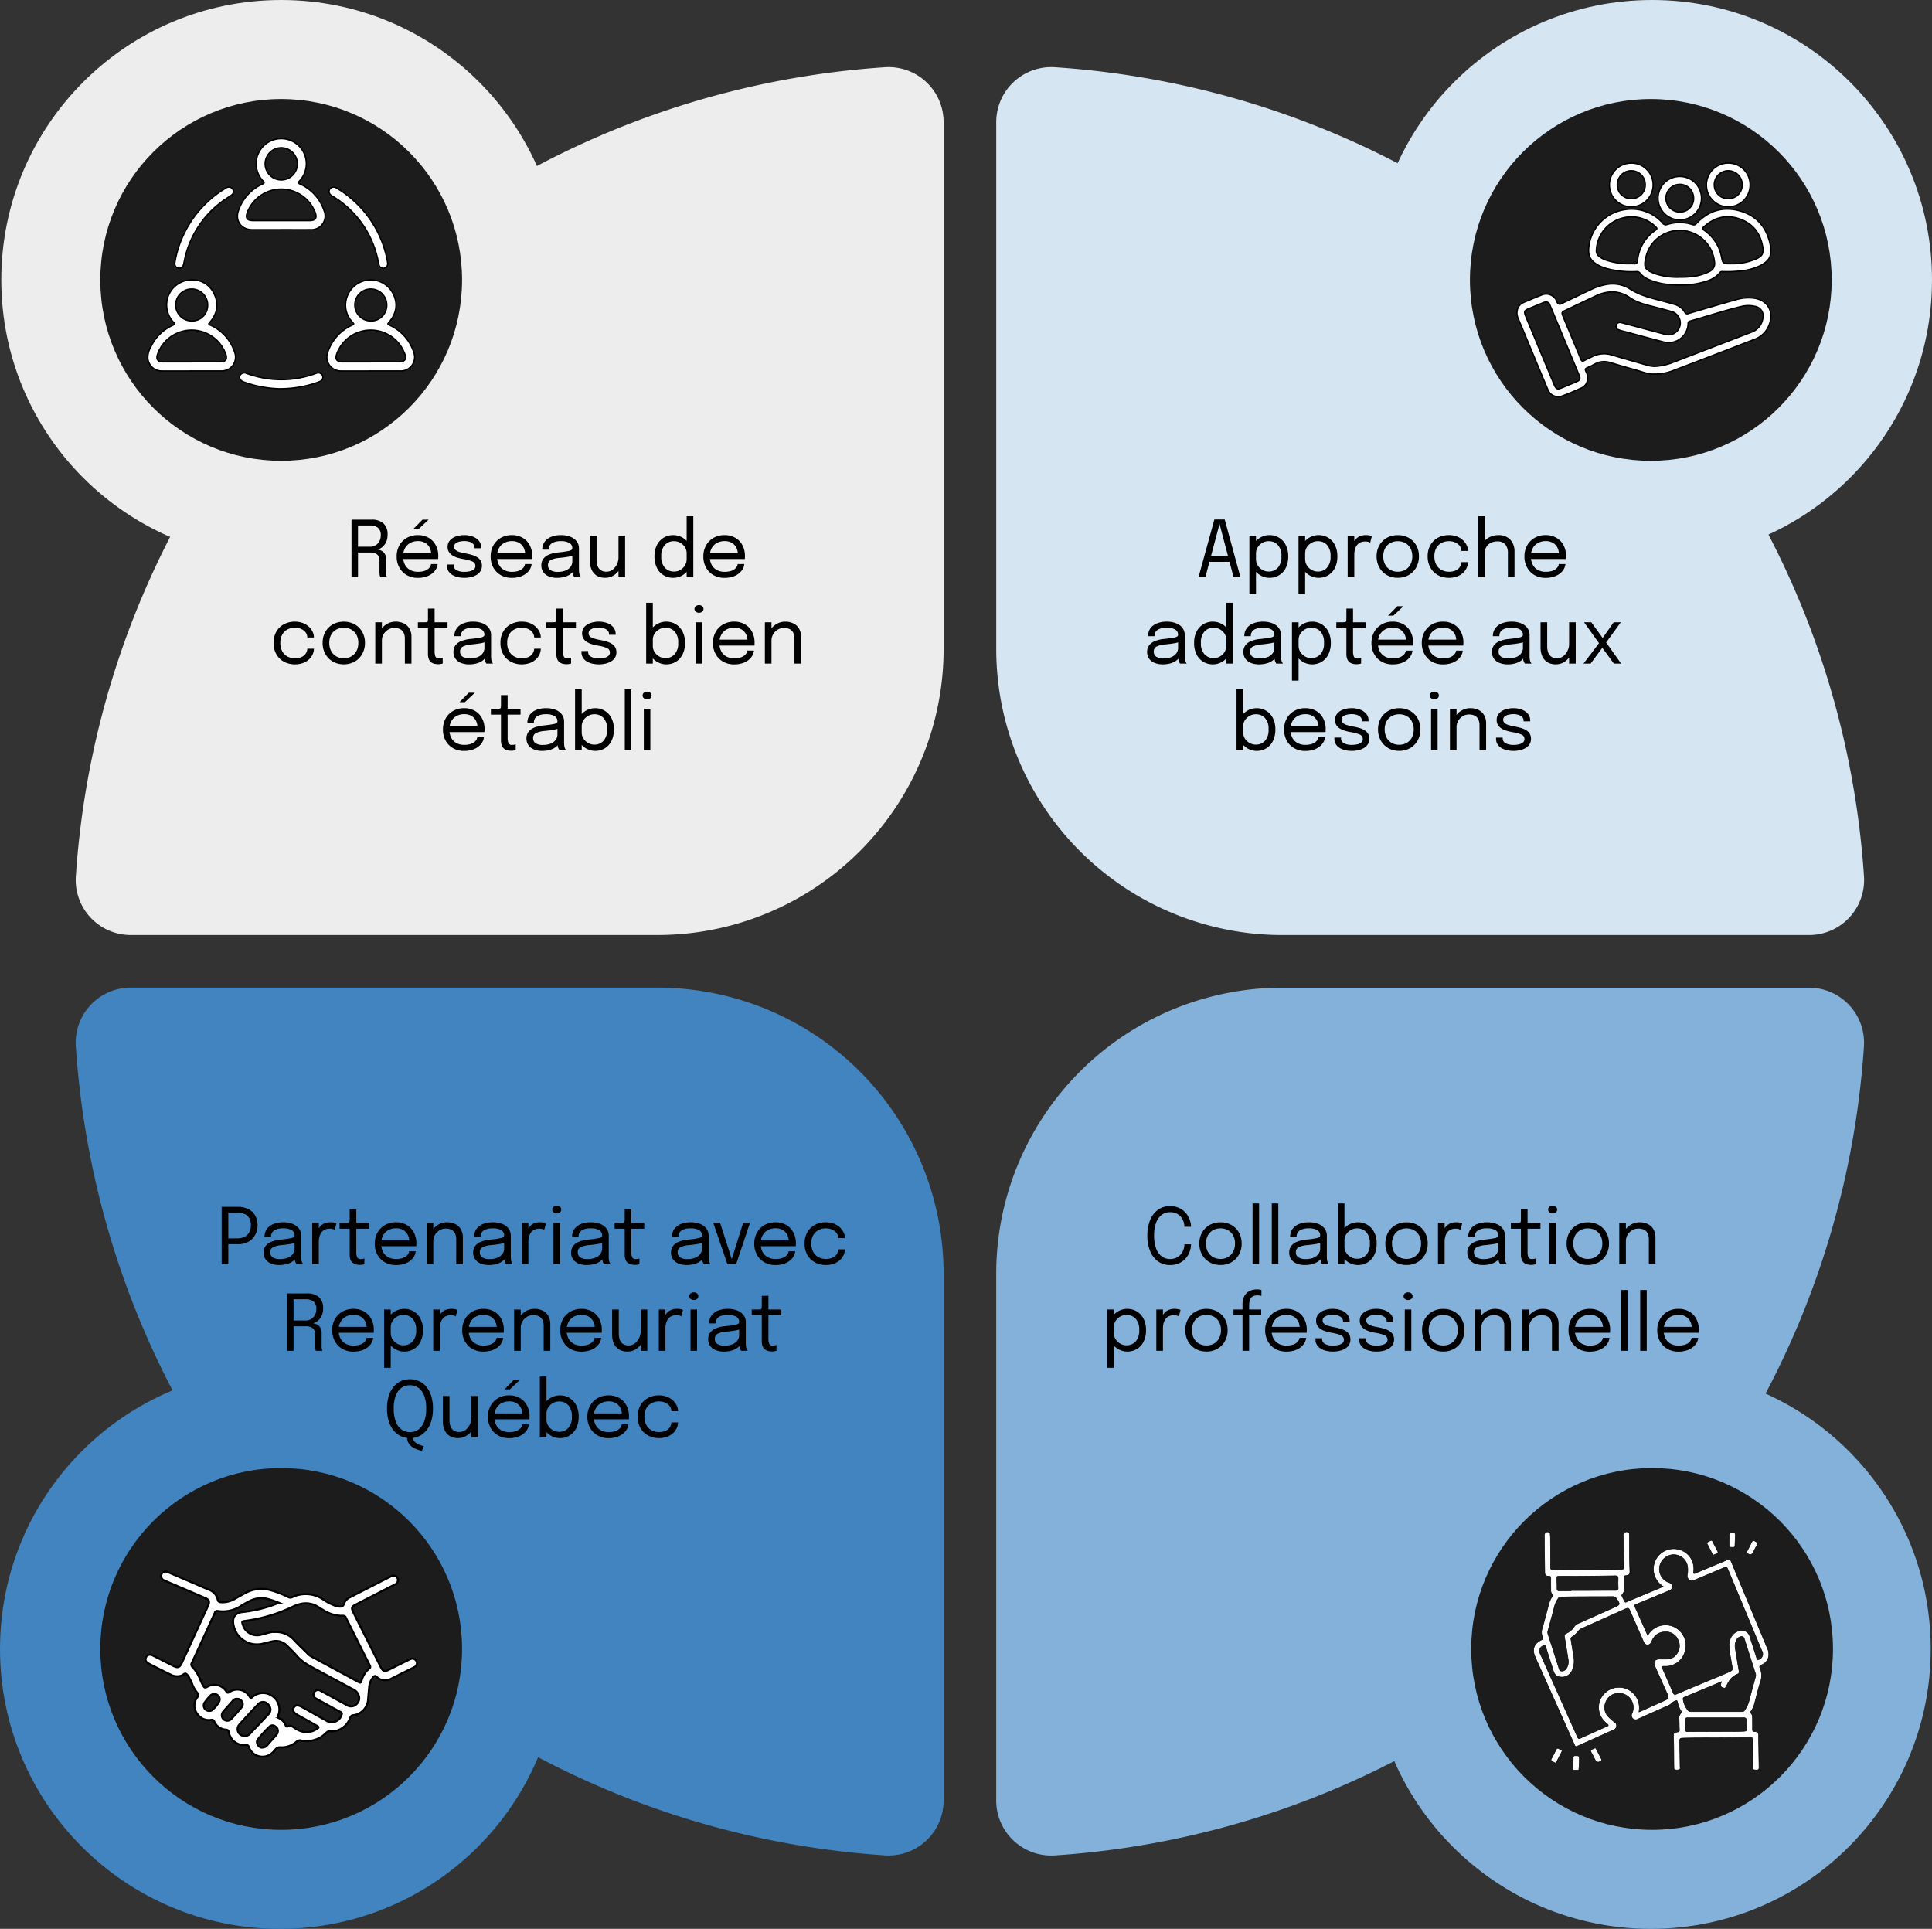
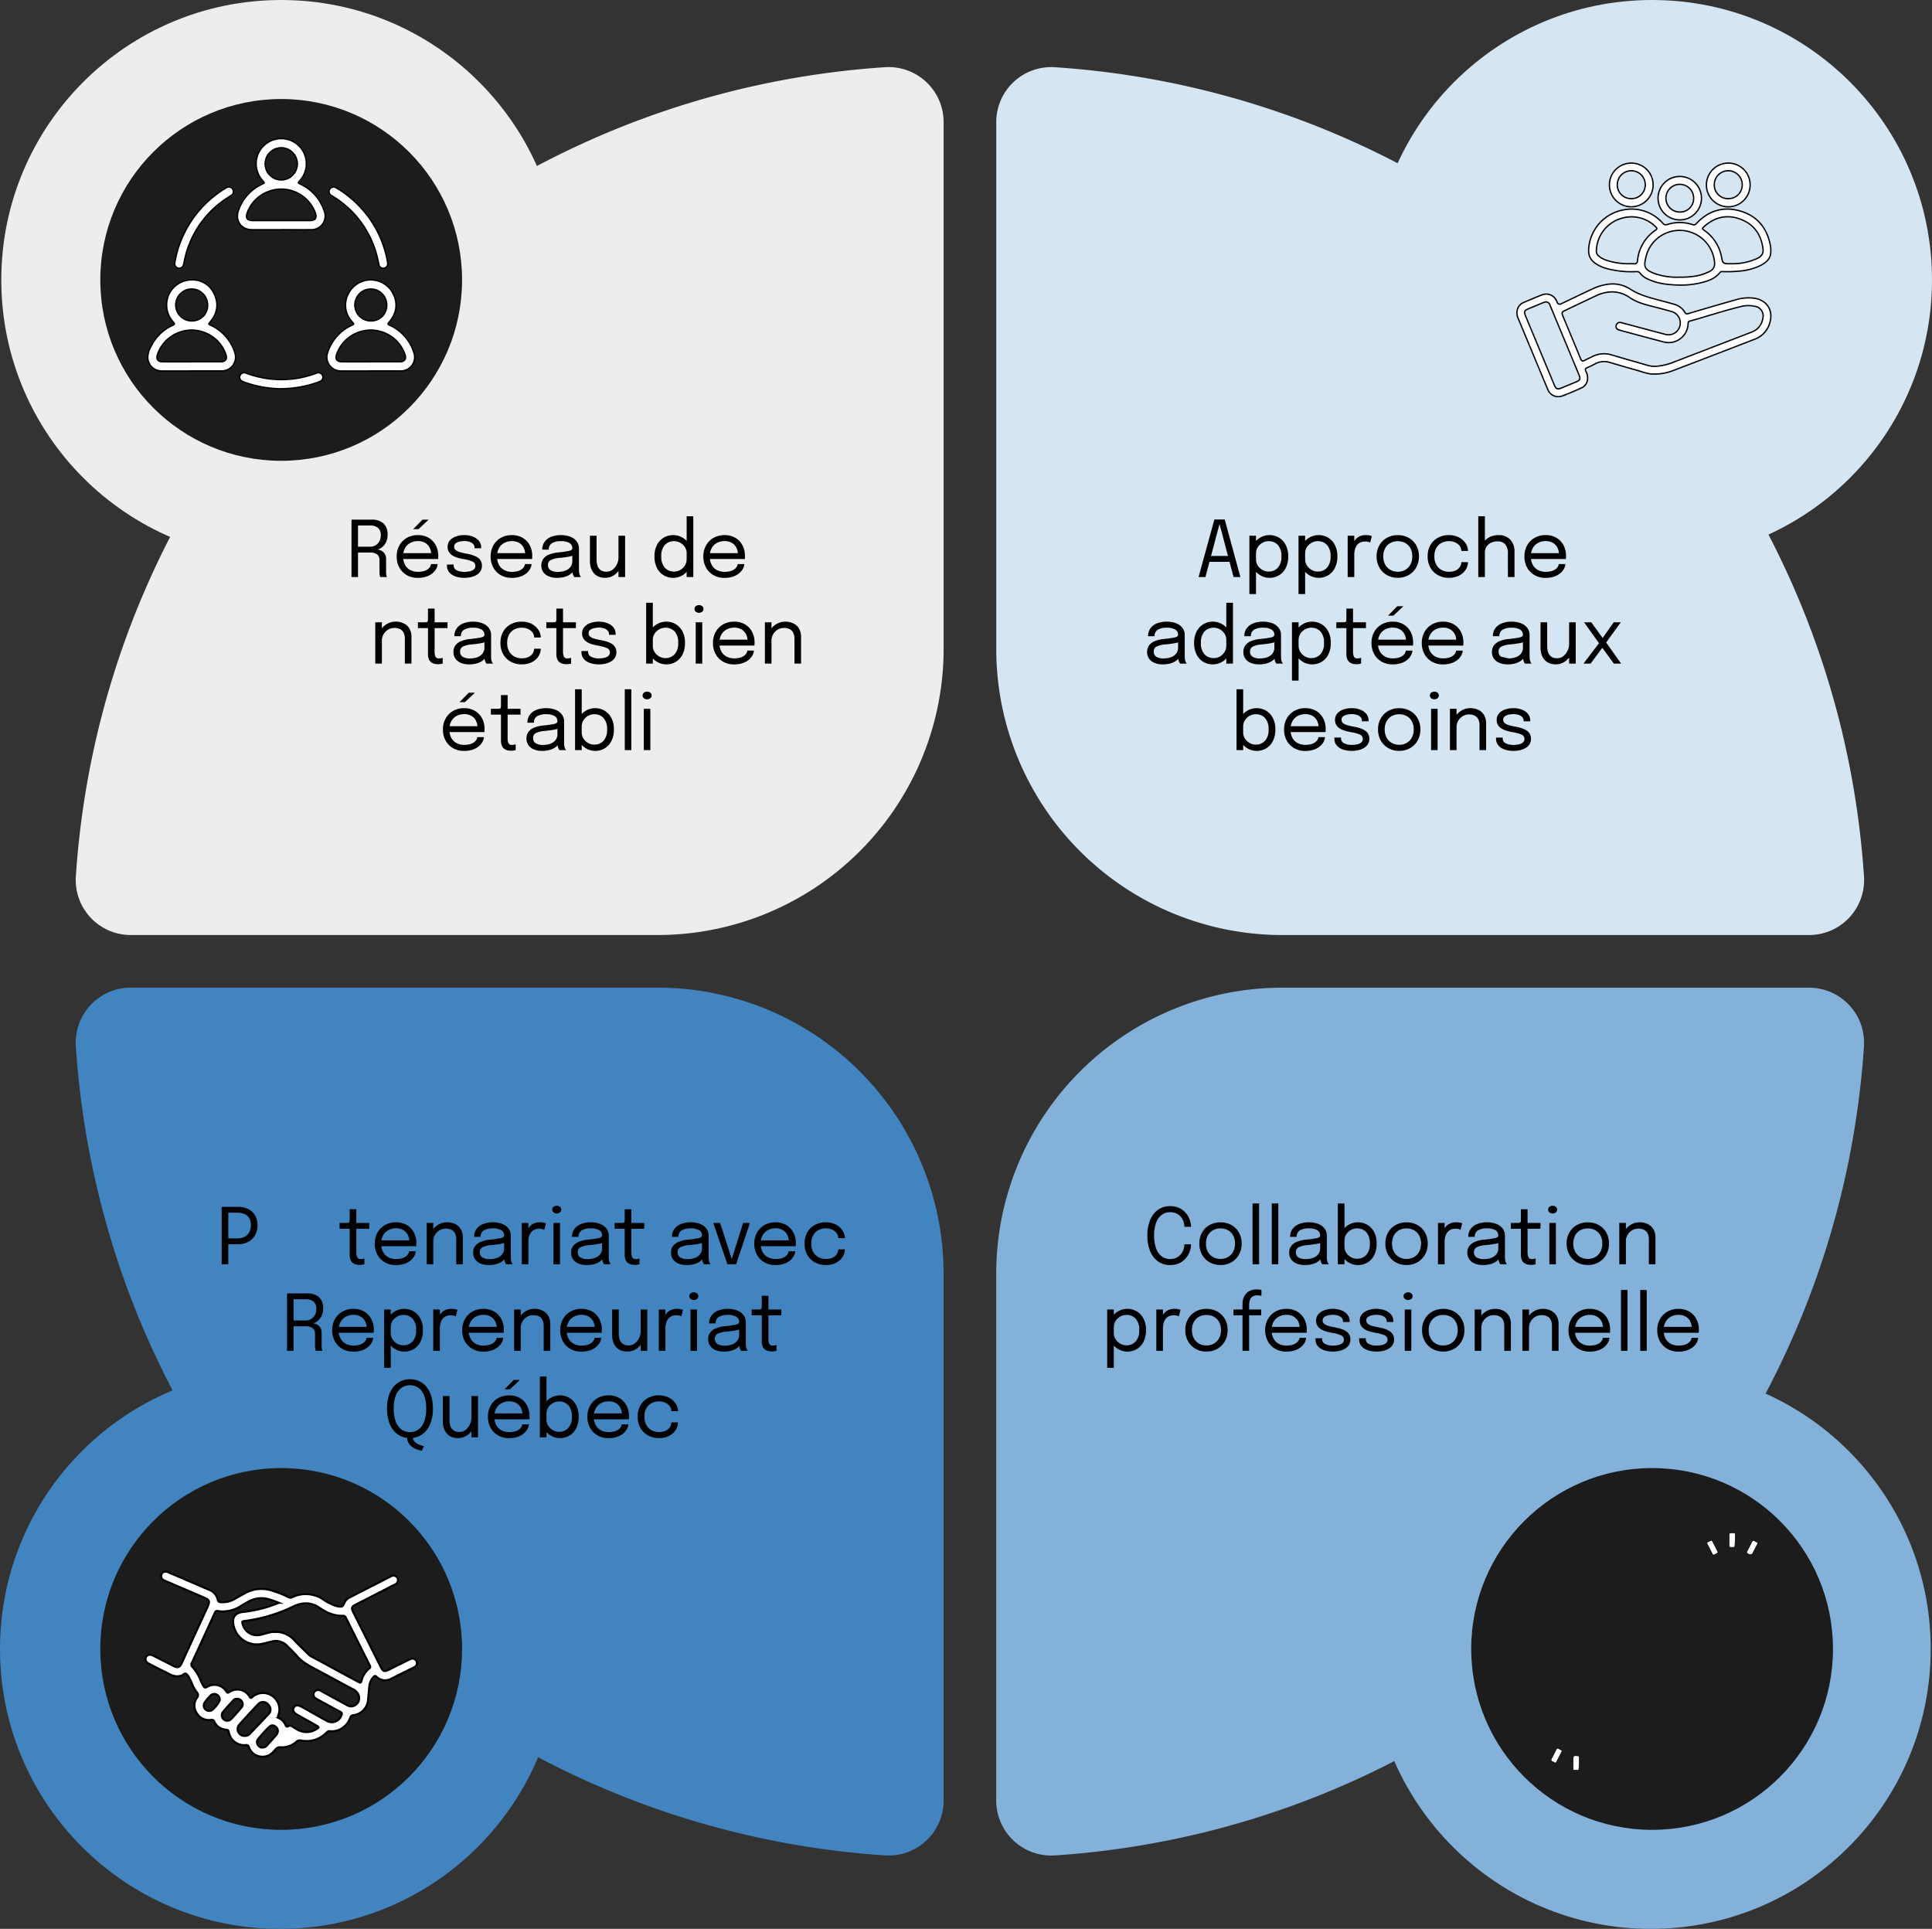
<svg xmlns="http://www.w3.org/2000/svg" width="720" height="718.8" viewBox="0 0 720 718.8">
  <rect x="0" y="0" width="720" height="718.8" fill="#333333" stroke="none" />
  <g id="Schema_Soluce_noir" transform="translate(0 -1.28)">
    <path id="Path_93" data-name="Path 93" d="M351.66,46.84V243.09A106.63,106.63,0,0,1,245.03,349.72H48.78a20.507,20.507,0,0,1-20.52-21.77C38.97,166.29,168.22,37.04,329.89,26.32A20.513,20.513,0,0,1,351.66,46.84Z" fill="#ededed" />
    <path id="Path_94" data-name="Path 94" d="M351.66,475.96V672.19a20.507,20.507,0,0,1-21.77,20.52C168.22,681.99,38.98,552.74,28.25,391.09a20.513,20.513,0,0,1,20.52-21.77H245.02A106.63,106.63,0,0,1,351.65,475.95Z" fill="#4184bf" />
    <path id="Path_95" data-name="Path 95" d="M694.65,391.1C683.93,552.75,554.68,682,393.03,692.72a20.513,20.513,0,0,1-21.77-20.52V475.97A106.63,106.63,0,0,1,477.89,369.34H674.12a20.507,20.507,0,0,1,20.52,21.77Z" fill="#84b1d9" />
    <path id="Path_96" data-name="Path 96" d="M674.13,349.73H477.9A106.63,106.63,0,0,1,371.27,243.1V46.84a20.507,20.507,0,0,1,21.77-20.52c161.65,10.72,290.9,139.97,301.62,301.64a20.513,20.513,0,0,1-20.52,21.77Z" fill="#d5e5f2" />
    <circle id="Ellipse_18" data-name="Ellipse 18" cx="104.31" cy="104.31" r="104.31" transform="translate(0.48 1.28)" fill="#ededed" />
    <circle id="Ellipse_19" data-name="Ellipse 19" cx="67.41" cy="67.41" r="67.41" transform="translate(37.38 38.18)" fill="#1c1c1c" />
    <circle id="Ellipse_20" data-name="Ellipse 20" cx="104.31" cy="104.31" r="104.31" transform="translate(0 511.46)" fill="#4184bf" />
    <circle id="Ellipse_21" data-name="Ellipse 21" cx="67.41" cy="67.41" r="67.41" transform="translate(37.38 548.36)" fill="#1c1c1c" />
    <circle id="Ellipse_22" data-name="Ellipse 22" cx="104.31" cy="104.31" r="104.31" transform="translate(511.38 1.28)" fill="#d5e5f2" />
-     <circle id="Ellipse_23" data-name="Ellipse 23" cx="67.41" cy="67.41" r="67.41" transform="translate(547.8 38.18)" fill="#1c1c1c" />
    <circle id="Ellipse_24" data-name="Ellipse 24" cx="104.31" cy="104.31" r="104.31" transform="translate(510.9 511.46)" fill="#84b1d9" />
    <circle id="Ellipse_25" data-name="Ellipse 25" cx="67.41" cy="67.41" r="67.41" transform="translate(548.28 548.36)" fill="#1c1c1c" />
    <g id="Group">
      <path id="Path_117" data-name="Path 117" d="M2.045,0V-21.388H9.469A6.462,6.462,0,0,1,13.949-20a5.451,5.451,0,0,1,1.537,4.248,6.052,6.052,0,0,1-.645,2.907,5.356,5.356,0,0,1-1.552,1.849,3.655,3.655,0,0,1-1.675.74,4.229,4.229,0,0,1,1.544.428,3.172,3.172,0,0,1,1.269,1.138,3.689,3.689,0,0,1,.507,2.059v4.872a5.456,5.456,0,0,0,.1,1.109A1.646,1.646,0,0,0,15.268,0H12.774a2.758,2.758,0,0,1-.2-.653,5.219,5.219,0,0,1-.1-1.1V-6.322a2.51,2.51,0,0,0-.9-2.117,4.064,4.064,0,0,0-2.537-.7H3.77l.7-.943V0ZM4.466-10.28l-.7-1.03H9.063a3.7,3.7,0,0,0,1.95-.529,3.91,3.91,0,0,0,1.406-1.479,4.5,4.5,0,0,0,.529-2.226A3.431,3.431,0,0,0,11.9-18.372a4.71,4.71,0,0,0-3.016-.841H3.712l.754-1.073Zm15.8,3.567v-2.2h11.9l-.435.725v-.319a5.357,5.357,0,0,0-.558-2.443,4.314,4.314,0,0,0-1.66-1.776A5.179,5.179,0,0,0,26.8-13.4a5.822,5.822,0,0,0-2.885.7,4.9,4.9,0,0,0-1.943,1.965,6.2,6.2,0,0,0-.7,3.023,6.557,6.557,0,0,0,.674,3.074,4.732,4.732,0,0,0,1.921,1.986,5.976,5.976,0,0,0,2.958.7,7.842,7.842,0,0,0,2.117-.254,4.657,4.657,0,0,0,1.486-.681,3.239,3.239,0,0,0,.892-.935,2.527,2.527,0,0,0,.362-1.015h2.465A4.494,4.494,0,0,1,33.567-3a5.686,5.686,0,0,1-1.435,1.66,7.251,7.251,0,0,1-2.277,1.2,9.806,9.806,0,0,1-3.1.449A8.07,8.07,0,0,1,22.663-.711a7.291,7.291,0,0,1-2.777-2.813,8.308,8.308,0,0,1-1.008-4.133,8.28,8.28,0,0,1,1.015-4.154,7.327,7.327,0,0,1,2.8-2.806,8.091,8.091,0,0,1,4.074-1.015,7.784,7.784,0,0,1,4.046,1.015,6.917,6.917,0,0,1,2.639,2.777A8.472,8.472,0,0,1,34.38-7.83q0,.232-.015.609a3.449,3.449,0,0,1-.043.507Zm4.771-11.151,3.465-3.524h2.277l-3.741,3.524ZM44.109.29a10.536,10.536,0,0,1-2.574-.3,6.747,6.747,0,0,1-2.059-.87,4.177,4.177,0,0,1-1.363-1.414,3.786,3.786,0,0,1-.486-1.928v-.45h2.479v.319a1.952,1.952,0,0,0,1.088,1.791,6.048,6.048,0,0,0,2.972.616,8.447,8.447,0,0,0,2.073-.232,3.34,3.34,0,0,0,1.443-.71,1.554,1.554,0,0,0,.529-1.2,1.764,1.764,0,0,0-1.124-1.718A14.165,14.165,0,0,0,43.732-6.7,17.964,17.964,0,0,1,41.5-7.228a7.693,7.693,0,0,1-1.878-.848,3.986,3.986,0,0,1-1.291-1.3,3.522,3.522,0,0,1-.471-1.863,3.553,3.553,0,0,1,.834-2.385,5.222,5.222,0,0,1,2.255-1.494,9.227,9.227,0,0,1,3.161-.515,8.717,8.717,0,0,1,3.1.536A5.423,5.423,0,0,1,49.5-13.536a3.768,3.768,0,0,1,.863,2.516v.29H47.894v-.217a1.889,1.889,0,0,0-.536-1.385,3.3,3.3,0,0,0-1.392-.812,6.073,6.073,0,0,0-1.827-.268,8.3,8.3,0,0,0-1.8.2,3.641,3.641,0,0,0-1.465.645,1.474,1.474,0,0,0-.58,1.233,1.577,1.577,0,0,0,.544,1.254,4.148,4.148,0,0,0,1.537.769,22.174,22.174,0,0,0,2.342.544,20.134,20.134,0,0,1,2.277.544,7.994,7.994,0,0,1,1.892.834,3.855,3.855,0,0,1,1.291,1.283,3.58,3.58,0,0,1,.471,1.892,3.7,3.7,0,0,1-.515,1.972A4.3,4.3,0,0,1,48.713-.841a6.984,6.984,0,0,1-2.088.848A10.785,10.785,0,0,1,44.109.29Zm11.179-7v-2.2h11.9l-.435.725v-.319a5.357,5.357,0,0,0-.558-2.443,4.314,4.314,0,0,0-1.66-1.776,5.179,5.179,0,0,0-2.726-.667,5.822,5.822,0,0,0-2.886.7,4.9,4.9,0,0,0-1.943,1.965,6.2,6.2,0,0,0-.7,3.023,6.557,6.557,0,0,0,.674,3.074,4.732,4.732,0,0,0,1.921,1.986,5.976,5.976,0,0,0,2.958.7,7.842,7.842,0,0,0,2.117-.254,4.657,4.657,0,0,0,1.486-.681,3.239,3.239,0,0,0,.892-.935A2.527,2.527,0,0,0,66.7-4.843h2.465A4.494,4.494,0,0,1,68.585-3a5.686,5.686,0,0,1-1.436,1.66,7.251,7.251,0,0,1-2.276,1.2A9.806,9.806,0,0,1,61.77.3,8.07,8.07,0,0,1,57.681-.711,7.291,7.291,0,0,1,54.9-3.523,8.308,8.308,0,0,1,53.9-7.656a8.28,8.28,0,0,1,1.015-4.154,7.327,7.327,0,0,1,2.8-2.806,8.091,8.091,0,0,1,4.075-1.015,7.784,7.784,0,0,1,4.046,1.015,6.916,6.916,0,0,1,2.639,2.777A8.472,8.472,0,0,1,69.4-7.83q0,.232-.015.609a3.45,3.45,0,0,1-.043.507Zm23.331,7a7.878,7.878,0,0,1-3.067-.551,4.571,4.571,0,0,1-2.037-1.588,4.229,4.229,0,0,1-.725-2.487,3.977,3.977,0,0,1,.783-2.516,5.1,5.1,0,0,1,2.2-1.573,12.236,12.236,0,0,1,3.306-.754,36.064,36.064,0,0,0,4.045-.573q1.2-.283,1.2-.921v-.043a2.178,2.178,0,0,0-1.087-1.994,6.126,6.126,0,0,0-3.146-.66,6.268,6.268,0,0,0-3.335.747,2.635,2.635,0,0,0-1.189,2.414H73.138a4.841,4.841,0,0,1,.885-2.936,5.528,5.528,0,0,1,2.458-1.849,9.611,9.611,0,0,1,3.632-.638,9.557,9.557,0,0,1,3.4.573,5.451,5.451,0,0,1,2.407,1.7,4.327,4.327,0,0,1,.892,2.777V-2.9q0,.508.044.986A4.73,4.73,0,0,0,87-1.073a3.184,3.184,0,0,0,.29.7,2.033,2.033,0,0,0,.261.37H85.072a1.737,1.737,0,0,1-.217-.341,4.633,4.633,0,0,1-.275-.631,3.726,3.726,0,0,1-.16-.732,7.079,7.079,0,0,1-.058-.921l.406.275A4.264,4.264,0,0,1,83.455-.972a6.808,6.808,0,0,1-2.081.928A10.444,10.444,0,0,1,78.619.29Zm.392-2.219a7.553,7.553,0,0,0,2.7-.457,4.336,4.336,0,0,0,1.914-1.356,3.489,3.489,0,0,0,.71-2.233v-3.06l.551.928a11.522,11.522,0,0,1-2.313.587q-1.385.225-2.893.37a9.471,9.471,0,0,0-3.3.768,1.965,1.965,0,0,0-1.109,1.9,2.184,2.184,0,0,0,.914,1.907A4.947,4.947,0,0,0,79.011-1.929ZM96.585.275A5.935,5.935,0,0,1,93.829-.3a4.8,4.8,0,0,1-1.747-1.486,5.9,5.9,0,0,1-.914-1.979A8.4,8.4,0,0,1,90.9-5.814V-15.4H93.38v8.99a6.979,6.979,0,0,0,.326,2.175,3.238,3.238,0,0,0,1.138,1.617A3.615,3.615,0,0,0,97.077-2a3.615,3.615,0,0,0,2.335-.8,5.57,5.57,0,0,0,1.566-2.016,5.665,5.665,0,0,0,.566-2.414l1.435.595a7.21,7.21,0,0,1-.45,2.5,7.469,7.469,0,0,1-1.283,2.226,6.249,6.249,0,0,1-2.015,1.6A5.805,5.805,0,0,1,96.585.275ZM101.544,0V-15.4h2.465V0ZM121.9.29a6.788,6.788,0,0,1-3.48-.921A6.6,6.6,0,0,1,115.9-3.342a9.292,9.292,0,0,1-.942-4.372,8.944,8.944,0,0,1,.957-4.306,6.727,6.727,0,0,1,2.537-2.69,6.734,6.734,0,0,1,3.451-.921,6.885,6.885,0,0,1,3.342.848,6.765,6.765,0,0,1,2.516,2.356,6.381,6.381,0,0,1,.957,3.495v.174l-1.769.073v-.189a4.087,4.087,0,0,0-.66-2.277,4.881,4.881,0,0,0-1.733-1.617,4.638,4.638,0,0,0-2.305-.6,4.555,4.555,0,0,0-3.408,1.385,5.917,5.917,0,0,0-1.349,4.27,5.928,5.928,0,0,0,1.356,4.27,4.538,4.538,0,0,0,3.4,1.4,4.581,4.581,0,0,0,2.356-.623,4.793,4.793,0,0,0,1.7-1.675,4.452,4.452,0,0,0,.638-2.356l1.769.044A6.93,6.93,0,0,1,127.8-3.11a6.813,6.813,0,0,1-2.458,2.487A6.636,6.636,0,0,1,121.9.29ZM126.948,0V-22.663h2.479V0Zm7.613-6.714v-2.2h11.9l-.435.725v-.319a5.357,5.357,0,0,0-.558-2.443,4.314,4.314,0,0,0-1.66-1.776,5.179,5.179,0,0,0-2.726-.667,5.822,5.822,0,0,0-2.885.7,4.9,4.9,0,0,0-1.943,1.965,6.2,6.2,0,0,0-.7,3.023,6.557,6.557,0,0,0,.674,3.074,4.732,4.732,0,0,0,1.921,1.986,5.976,5.976,0,0,0,2.958.7,7.842,7.842,0,0,0,2.117-.254,4.657,4.657,0,0,0,1.486-.681,3.239,3.239,0,0,0,.892-.935,2.527,2.527,0,0,0,.363-1.015h2.465A4.494,4.494,0,0,1,147.857-3a5.686,5.686,0,0,1-1.436,1.66,7.251,7.251,0,0,1-2.277,1.2,9.806,9.806,0,0,1-3.1.449,8.07,8.07,0,0,1-4.089-1.015,7.291,7.291,0,0,1-2.777-2.813,8.308,8.308,0,0,1-1.008-4.133,8.28,8.28,0,0,1,1.015-4.154,7.327,7.327,0,0,1,2.8-2.806,8.091,8.091,0,0,1,4.074-1.015,7.784,7.784,0,0,1,4.046,1.015,6.917,6.917,0,0,1,2.639,2.777,8.472,8.472,0,0,1,.928,4.009q0,.232-.014.609a3.448,3.448,0,0,1-.044.507Z" transform="translate(128.95 216.32)" />
-       <path id="Path_126" data-name="Path 126" d="M9.526.29a8.332,8.332,0,0,1-4-.964A7.18,7.18,0,0,1,2.675-3.437,8.328,8.328,0,0,1,1.624-7.714,8.209,8.209,0,0,1,2.675-11.97a7.072,7.072,0,0,1,2.849-2.719,8.487,8.487,0,0,1,4-.942,8.21,8.21,0,0,1,3,.515,6.882,6.882,0,0,1,2.233,1.37,6.246,6.246,0,0,1,1.4,1.878,4.713,4.713,0,0,1,.486,2.037v.1H14.2a1.112,1.112,0,0,0-.014-.167q-.014-.094-.029-.2a3.146,3.146,0,0,0-.74-1.7,4.253,4.253,0,0,0-1.624-1.153,5.829,5.829,0,0,0-2.277-.42,5.838,5.838,0,0,0-2.661.616,4.76,4.76,0,0,0-1.972,1.87,6.112,6.112,0,0,0-.747,3.168,6.249,6.249,0,0,0,.739,3.176A4.873,4.873,0,0,0,6.837-2.617a5.653,5.653,0,0,0,2.675.645,5.907,5.907,0,0,0,2.581-.493,3.608,3.608,0,0,0,1.53-1.312A3.691,3.691,0,0,0,14.2-5.539h2.451a5.055,5.055,0,0,1-.464,2.081,5.9,5.9,0,0,1-1.363,1.885A6.669,6.669,0,0,1,12.593-.218,8.552,8.552,0,0,1,9.526.29ZM27.782.275a7.976,7.976,0,0,1-4.1-1.037A7.418,7.418,0,0,1,20.9-3.6a8.289,8.289,0,0,1-1.008-4.111A8.167,8.167,0,0,1,20.9-11.8a7.3,7.3,0,0,1,2.784-2.8,8.11,8.11,0,0,1,4.1-1.015,8.11,8.11,0,0,1,4.1,1.015,7.3,7.3,0,0,1,2.784,2.8A8.167,8.167,0,0,1,35.67-7.714,8.289,8.289,0,0,1,34.662-3.6,7.418,7.418,0,0,1,31.878-.761,7.976,7.976,0,0,1,27.782.275Zm0-2.262A5.48,5.48,0,0,0,30.6-2.7a4.974,4.974,0,0,0,1.907-2,6.313,6.313,0,0,0,.689-3.016,6.185,6.185,0,0,0-.689-2.994A4.861,4.861,0,0,0,30.6-12.666a5.616,5.616,0,0,0-2.813-.689,5.627,5.627,0,0,0-2.806.689,4.848,4.848,0,0,0-1.914,1.957,6.185,6.185,0,0,0-.689,2.994A6.313,6.313,0,0,0,23.062-4.7a4.96,4.96,0,0,0,1.914,2A5.49,5.49,0,0,0,27.782-1.986Z" transform="translate(100.34 248.57)" />
      <path id="Path_125" data-name="Path 125" d="M13.238,0V-9.294a5.068,5.068,0,0,0-.406-2.1,2.97,2.97,0,0,0-1.276-1.392,4.6,4.6,0,0,0-2.276-.493A4.359,4.359,0,0,0,7-12.651a4.793,4.793,0,0,0-1.682,1.7,4.594,4.594,0,0,0-.631,2.385L3.277-9.106A6.251,6.251,0,0,1,4.169-12.4a6.73,6.73,0,0,1,2.378-2.356,6.262,6.262,0,0,1,3.241-.877,6.765,6.765,0,0,1,3.117.681A4.91,4.91,0,0,1,14.971-13,6.008,6.008,0,0,1,15.7-9.947V0ZM2.218,0V-15.4H4.684V0Z" transform="translate(137.64 248.57)" />
      <path id="Path_124" data-name="Path 124" d="M8.309.232A6.088,6.088,0,0,1,6.917.072,3.209,3.209,0,0,1,5.691-.5a2.784,2.784,0,0,1-.863-1.175A5.136,5.136,0,0,1,4.51-3.639v-9.585H.754V-15.4H3.161a6.252,6.252,0,0,0,.768-.036.588.588,0,0,0,.4-.189A.886.886,0,0,0,4.48-16.1q.029-.326.029-.906V-20.5H6.989v5.1H11.8v2.175H6.989v8.656a5.04,5.04,0,0,0,.3,1.929,1.3,1.3,0,0,0,1.341.7,4.218,4.218,0,0,0,.8-.072,3.557,3.557,0,0,0,.566-.145V-.015A4.651,4.651,0,0,1,9.3.152,5.625,5.625,0,0,1,8.309.232Z" transform="translate(154.98 248.57)" />
      <path id="Path_121" data-name="Path 121" d="M7.6.29A7.878,7.878,0,0,1,4.531-.261,4.571,4.571,0,0,1,2.494-1.849a4.229,4.229,0,0,1-.725-2.487,3.977,3.977,0,0,1,.783-2.516,5.1,5.1,0,0,1,2.2-1.573,12.236,12.236,0,0,1,3.306-.754,36.064,36.064,0,0,0,4.045-.573q1.2-.283,1.2-.921v-.043a2.178,2.178,0,0,0-1.087-1.994,6.126,6.126,0,0,0-3.147-.66,6.268,6.268,0,0,0-3.335.747,2.635,2.635,0,0,0-1.189,2.414H2.117A4.841,4.841,0,0,1,3-13.144a5.528,5.528,0,0,1,2.458-1.849,9.611,9.611,0,0,1,3.632-.638,9.557,9.557,0,0,1,3.4.573,5.451,5.451,0,0,1,2.407,1.7,4.327,4.327,0,0,1,.892,2.777V-2.9q0,.508.043.986a4.73,4.73,0,0,0,.145.841,3.184,3.184,0,0,0,.29.7A2.032,2.032,0,0,0,16.53,0H14.05a1.737,1.737,0,0,1-.217-.341,4.634,4.634,0,0,1-.276-.631A3.726,3.726,0,0,1,13.4-1.7a7.079,7.079,0,0,1-.058-.921l.406.275A4.264,4.264,0,0,1,12.434-.972a6.808,6.808,0,0,1-2.081.928A10.444,10.444,0,0,1,7.6.29ZM7.99-1.929a7.553,7.553,0,0,0,2.7-.457A4.336,4.336,0,0,0,12.6-3.741a3.489,3.489,0,0,0,.71-2.233v-3.06l.551.928a11.522,11.522,0,0,1-2.313.587q-1.385.225-2.893.37a9.471,9.471,0,0,0-3.3.768,1.965,1.965,0,0,0-1.109,1.9,2.184,2.184,0,0,0,.913,1.907A4.947,4.947,0,0,0,7.99-1.929Z" transform="translate(167.22 248.57)" />
      <path id="Path_122" data-name="Path 122" d="M9.526.29a8.332,8.332,0,0,1-4-.964A7.18,7.18,0,0,1,2.675-3.437,8.328,8.328,0,0,1,1.624-7.714,8.209,8.209,0,0,1,2.675-11.97a7.072,7.072,0,0,1,2.849-2.719,8.487,8.487,0,0,1,4-.942,8.21,8.21,0,0,1,3,.515,6.882,6.882,0,0,1,2.233,1.37,6.246,6.246,0,0,1,1.4,1.878,4.713,4.713,0,0,1,.486,2.037v.1H14.2a1.112,1.112,0,0,0-.014-.167q-.014-.094-.029-.2a3.146,3.146,0,0,0-.74-1.7,4.253,4.253,0,0,0-1.624-1.153,5.829,5.829,0,0,0-2.277-.42,5.838,5.838,0,0,0-2.661.616,4.76,4.76,0,0,0-1.972,1.87,6.112,6.112,0,0,0-.747,3.168,6.249,6.249,0,0,0,.739,3.176A4.873,4.873,0,0,0,6.837-2.617a5.653,5.653,0,0,0,2.675.645,5.907,5.907,0,0,0,2.581-.493,3.608,3.608,0,0,0,1.53-1.312A3.691,3.691,0,0,0,14.2-5.539h2.451a5.055,5.055,0,0,1-.464,2.081,5.9,5.9,0,0,1-1.363,1.885A6.669,6.669,0,0,1,12.593-.218,8.552,8.552,0,0,1,9.526.29Z" transform="translate(184.88 248.57)" />
      <path id="Path_123" data-name="Path 123" d="M8.309.232A6.088,6.088,0,0,1,6.917.072,3.209,3.209,0,0,1,5.691-.5a2.784,2.784,0,0,1-.863-1.175A5.136,5.136,0,0,1,4.51-3.639v-9.585H.754V-15.4H3.161a6.252,6.252,0,0,0,.768-.036.588.588,0,0,0,.4-.189A.886.886,0,0,0,4.48-16.1q.029-.326.029-.906V-20.5H6.989v5.1H11.8v2.175H6.989v8.656a5.04,5.04,0,0,0,.3,1.929,1.3,1.3,0,0,0,1.341.7,4.218,4.218,0,0,0,.8-.072,3.557,3.557,0,0,0,.566-.145V-.015A4.651,4.651,0,0,1,9.3.152,5.625,5.625,0,0,1,8.309.232Z" transform="translate(202.83 248.57)" />
      <path id="Path_127" data-name="Path 127" d="M8.106.29a10.536,10.536,0,0,1-2.574-.3,6.747,6.747,0,0,1-2.059-.87A4.177,4.177,0,0,1,2.11-2.291,3.786,3.786,0,0,1,1.624-4.22v-.45H4.1v.319A1.952,1.952,0,0,0,5.191-2.559a6.048,6.048,0,0,0,2.973.616,8.447,8.447,0,0,0,2.073-.232,3.34,3.34,0,0,0,1.443-.71,1.554,1.554,0,0,0,.529-1.2,1.764,1.764,0,0,0-1.124-1.718A14.165,14.165,0,0,0,7.728-6.7,17.964,17.964,0,0,1,5.5-7.228a7.693,7.693,0,0,1-1.878-.848,3.986,3.986,0,0,1-1.291-1.3,3.522,3.522,0,0,1-.471-1.863,3.553,3.553,0,0,1,.834-2.385,5.222,5.222,0,0,1,2.255-1.494,9.227,9.227,0,0,1,3.161-.515,8.717,8.717,0,0,1,3.1.536,5.423,5.423,0,0,1,2.284,1.559,3.768,3.768,0,0,1,.863,2.516v.29H11.89v-.217a1.889,1.889,0,0,0-.536-1.385,3.3,3.3,0,0,0-1.392-.812,6.073,6.073,0,0,0-1.827-.268,8.3,8.3,0,0,0-1.8.2,3.641,3.641,0,0,0-1.465.645,1.474,1.474,0,0,0-.58,1.233,1.577,1.577,0,0,0,.544,1.254,4.148,4.148,0,0,0,1.537.769,22.174,22.174,0,0,0,2.342.544,20.134,20.134,0,0,1,2.276.544,7.994,7.994,0,0,1,1.892.834,3.855,3.855,0,0,1,1.291,1.283,3.58,3.58,0,0,1,.471,1.892,3.7,3.7,0,0,1-.515,1.972A4.3,4.3,0,0,1,12.709-.841a6.984,6.984,0,0,1-2.088.848A10.785,10.785,0,0,1,8.106.29Zm25.158,0a6.666,6.666,0,0,1-3.335-.877A7,7,0,0,1,27.412-3a6.464,6.464,0,0,1-.964-3.509v-.145L28.217-6.7v.131a4.133,4.133,0,0,0,.66,2.277,4.9,4.9,0,0,0,1.733,1.638,4.6,4.6,0,0,0,2.306.609,4.538,4.538,0,0,0,3.4-1.4,5.928,5.928,0,0,0,1.356-4.27,5.917,5.917,0,0,0-1.348-4.27,4.555,4.555,0,0,0-3.407-1.385,4.638,4.638,0,0,0-2.306.6,4.881,4.881,0,0,0-1.733,1.617,4.087,4.087,0,0,0-.66,2.277l-1.769-.058a6.345,6.345,0,0,1,.964-3.495,6.838,6.838,0,0,1,2.516-2.356,6.844,6.844,0,0,1,3.335-.848,6.734,6.734,0,0,1,3.451.921,6.727,6.727,0,0,1,2.537,2.69,8.944,8.944,0,0,1,.957,4.306,9.292,9.292,0,0,1-.943,4.372A6.6,6.6,0,0,1,36.743-.631,6.789,6.789,0,0,1,33.263.29ZM25.737,0V-22.663h2.479V0ZM44.2,0V-15.4h2.436V0Zm1.233-18.937a1.884,1.884,0,0,1-1.182-.384,1.254,1.254,0,0,1-.5-1.051,1.239,1.239,0,0,1,.5-1.037,1.884,1.884,0,0,1,1.182-.384,1.854,1.854,0,0,1,1.174.384,1.246,1.246,0,0,1,.493,1.037,1.26,1.26,0,0,1-.493,1.051A1.854,1.854,0,0,1,45.429-18.937Zm6.6,12.224v-2.2h11.9l-.435.725v-.319a5.357,5.357,0,0,0-.558-2.443,4.314,4.314,0,0,0-1.66-1.776,5.179,5.179,0,0,0-2.726-.667,5.822,5.822,0,0,0-2.886.7,4.9,4.9,0,0,0-1.943,1.965,6.2,6.2,0,0,0-.7,3.023A6.557,6.557,0,0,0,53.7-4.64a4.732,4.732,0,0,0,1.921,1.986,5.976,5.976,0,0,0,2.958.7A7.842,7.842,0,0,0,60.7-2.211a4.657,4.657,0,0,0,1.486-.681,3.239,3.239,0,0,0,.892-.935,2.527,2.527,0,0,0,.363-1.015H65.9A4.494,4.494,0,0,1,65.322-3a5.685,5.685,0,0,1-1.435,1.66,7.251,7.251,0,0,1-2.277,1.2,9.806,9.806,0,0,1-3.1.449A8.07,8.07,0,0,1,54.418-.711a7.291,7.291,0,0,1-2.777-2.813,8.308,8.308,0,0,1-1.008-4.133,8.28,8.28,0,0,1,1.015-4.154,7.327,7.327,0,0,1,2.8-2.806,8.091,8.091,0,0,1,4.075-1.015,7.784,7.784,0,0,1,4.045,1.015,6.917,6.917,0,0,1,2.639,2.777,8.472,8.472,0,0,1,.928,4.009q0,.232-.015.609a3.449,3.449,0,0,1-.043.507ZM81,0V-9.294a5.068,5.068,0,0,0-.406-2.1,2.97,2.97,0,0,0-1.276-1.392,4.6,4.6,0,0,0-2.277-.493,4.359,4.359,0,0,0-2.284.631,4.793,4.793,0,0,0-1.682,1.7,4.594,4.594,0,0,0-.631,2.385l-1.407-.536a6.252,6.252,0,0,1,.892-3.292,6.73,6.73,0,0,1,2.378-2.356,6.262,6.262,0,0,1,3.241-.877,6.765,6.765,0,0,1,3.118.681A4.91,4.91,0,0,1,82.73-13a6.008,6.008,0,0,1,.732,3.052V0ZM69.977,0V-15.4h2.465V0Z" transform="translate(215.07 248.57)" />
      <path id="Path_120" data-name="Path 120" d="M3.016-6.714v-2.2h11.9l-.435.725v-.319a5.357,5.357,0,0,0-.558-2.443,4.314,4.314,0,0,0-1.66-1.776A5.179,5.179,0,0,0,9.541-13.4a5.822,5.822,0,0,0-2.886.7,4.9,4.9,0,0,0-1.943,1.965,6.2,6.2,0,0,0-.7,3.023A6.557,6.557,0,0,0,4.691-4.64,4.732,4.732,0,0,0,6.612-2.654a5.976,5.976,0,0,0,2.958.7,7.842,7.842,0,0,0,2.117-.254,4.657,4.657,0,0,0,1.486-.681,3.239,3.239,0,0,0,.892-.935,2.527,2.527,0,0,0,.362-1.015h2.465A4.494,4.494,0,0,1,16.313-3a5.686,5.686,0,0,1-1.435,1.66A7.251,7.251,0,0,1,12.6-.145,9.806,9.806,0,0,1,9.5.3,8.07,8.07,0,0,1,5.408-.711,7.291,7.291,0,0,1,2.632-3.523,8.308,8.308,0,0,1,1.624-7.656,8.28,8.28,0,0,1,2.639-11.81a7.327,7.327,0,0,1,2.8-2.806,8.091,8.091,0,0,1,4.075-1.015,7.784,7.784,0,0,1,4.045,1.015A6.917,6.917,0,0,1,16.2-11.839a8.472,8.472,0,0,1,.928,4.009q0,.232-.015.609a3.449,3.449,0,0,1-.043.507Zm4.77-11.151,3.466-3.524h2.276L9.788-17.864Z" transform="translate(163.45 280.81)" />
      <path id="Path_119" data-name="Path 119" d="M8.309.232A6.088,6.088,0,0,1,6.917.072,3.209,3.209,0,0,1,5.691-.5a2.784,2.784,0,0,1-.863-1.175A5.136,5.136,0,0,1,4.51-3.639v-9.585H.754V-15.4H3.161a6.252,6.252,0,0,0,.768-.036.588.588,0,0,0,.4-.189A.886.886,0,0,0,4.48-16.1q.029-.326.029-.906V-20.5H6.989v5.1H11.8v2.175H6.989v8.656a5.04,5.04,0,0,0,.3,1.929,1.3,1.3,0,0,0,1.341.7,4.218,4.218,0,0,0,.8-.072,3.557,3.557,0,0,0,.566-.145V-.015A4.651,4.651,0,0,1,9.3.152,5.625,5.625,0,0,1,8.309.232Z" transform="translate(182.19 280.81)" />
      <path id="Path_118" data-name="Path 118" d="M7.6.29A7.878,7.878,0,0,1,4.531-.261,4.571,4.571,0,0,1,2.494-1.849a4.229,4.229,0,0,1-.725-2.487,3.977,3.977,0,0,1,.783-2.516,5.1,5.1,0,0,1,2.2-1.573,12.236,12.236,0,0,1,3.306-.754,36.064,36.064,0,0,0,4.045-.573q1.2-.283,1.2-.921v-.043a2.178,2.178,0,0,0-1.087-1.994,6.126,6.126,0,0,0-3.147-.66,6.268,6.268,0,0,0-3.335.747,2.635,2.635,0,0,0-1.189,2.414H2.117A4.841,4.841,0,0,1,3-13.144a5.528,5.528,0,0,1,2.458-1.849,9.611,9.611,0,0,1,3.632-.638,9.557,9.557,0,0,1,3.4.573,5.451,5.451,0,0,1,2.407,1.7,4.327,4.327,0,0,1,.892,2.777V-2.9q0,.508.043.986a4.73,4.73,0,0,0,.145.841,3.184,3.184,0,0,0,.29.7A2.032,2.032,0,0,0,16.53,0H14.05a1.737,1.737,0,0,1-.217-.341,4.634,4.634,0,0,1-.276-.631A3.726,3.726,0,0,1,13.4-1.7a7.079,7.079,0,0,1-.058-.921l.406.275A4.264,4.264,0,0,1,12.434-.972a6.808,6.808,0,0,1-2.081.928A10.444,10.444,0,0,1,7.6.29ZM7.99-1.929a7.553,7.553,0,0,0,2.7-.457A4.336,4.336,0,0,0,12.6-3.741a3.489,3.489,0,0,0,.71-2.233v-3.06l.551.928a11.522,11.522,0,0,1-2.313.587q-1.385.225-2.893.37a9.471,9.471,0,0,0-3.3.768,1.965,1.965,0,0,0-1.109,1.9,2.184,2.184,0,0,0,.913,1.907A4.947,4.947,0,0,0,7.99-1.929ZM27.4.29A6.666,6.666,0,0,1,24.07-.587,7,7,0,0,1,21.554-3,6.464,6.464,0,0,1,20.59-6.51v-.145L22.359-6.7v.131a4.133,4.133,0,0,0,.66,2.277,4.9,4.9,0,0,0,1.733,1.638,4.6,4.6,0,0,0,2.306.609,4.538,4.538,0,0,0,3.4-1.4,5.928,5.928,0,0,0,1.356-4.27,5.917,5.917,0,0,0-1.348-4.27,4.555,4.555,0,0,0-3.408-1.385,4.638,4.638,0,0,0-2.306.6,4.881,4.881,0,0,0-1.733,1.617,4.087,4.087,0,0,0-.66,2.277L20.59-8.932a6.345,6.345,0,0,1,.964-3.495,6.838,6.838,0,0,1,2.516-2.356,6.844,6.844,0,0,1,3.335-.848,6.734,6.734,0,0,1,3.451.921,6.727,6.727,0,0,1,2.538,2.69,8.944,8.944,0,0,1,.957,4.306,9.292,9.292,0,0,1-.943,4.372A6.6,6.6,0,0,1,30.885-.631,6.788,6.788,0,0,1,27.4.29ZM19.879,0V-22.663h2.479V0ZM40.846-22.663V0H38.41V-22.663ZM45.5,0V-15.4h2.436V0Zm1.233-18.937a1.884,1.884,0,0,1-1.182-.384,1.254,1.254,0,0,1-.5-1.051,1.239,1.239,0,0,1,.5-1.037,1.884,1.884,0,0,1,1.182-.384,1.854,1.854,0,0,1,1.174.384,1.246,1.246,0,0,1,.493,1.037,1.26,1.26,0,0,1-.493,1.051A1.854,1.854,0,0,1,46.734-18.937Z" transform="translate(194.43 280.81)" />
    </g>
    <g id="Group-2" data-name="Group">
      <path id="Path_145" data-name="Path 145" d="M4.524,0H2.045V-21.388h6a8.32,8.32,0,0,1,4.118.921,6,6,0,0,1,2.451,2.472,7.328,7.328,0,0,1,.812,3.451,7.515,7.515,0,0,1-.834,3.509,6.407,6.407,0,0,1-2.479,2.588,7.835,7.835,0,0,1-4.067.979H4.524Zm0-8.381L3.408-9.642H7.743a6.09,6.09,0,0,0,2.893-.616,4.028,4.028,0,0,0,1.726-1.718,5.489,5.489,0,0,0,.573-2.567,5.344,5.344,0,0,0-.551-2.523,3.632,3.632,0,0,0-1.7-1.595,6.806,6.806,0,0,0-2.944-.551H3.408l1.117-1.406Z" transform="translate(80.56 472.41)" />
-       <path id="Path_146" data-name="Path 146" d="M7.6.29A7.878,7.878,0,0,1,4.531-.261,4.571,4.571,0,0,1,2.494-1.849a4.229,4.229,0,0,1-.725-2.487,3.977,3.977,0,0,1,.783-2.516,5.1,5.1,0,0,1,2.2-1.573,12.236,12.236,0,0,1,3.306-.754,36.064,36.064,0,0,0,4.045-.573q1.2-.283,1.2-.921v-.043a2.178,2.178,0,0,0-1.087-1.994,6.126,6.126,0,0,0-3.147-.66,6.268,6.268,0,0,0-3.335.747,2.635,2.635,0,0,0-1.189,2.414H2.117A4.841,4.841,0,0,1,3-13.144a5.528,5.528,0,0,1,2.458-1.849,9.611,9.611,0,0,1,3.632-.638,9.557,9.557,0,0,1,3.4.573,5.451,5.451,0,0,1,2.407,1.7,4.327,4.327,0,0,1,.892,2.777V-2.9q0,.508.043.986a4.73,4.73,0,0,0,.145.841,3.184,3.184,0,0,0,.29.7A2.032,2.032,0,0,0,16.53,0H14.05a1.737,1.737,0,0,1-.217-.341,4.634,4.634,0,0,1-.276-.631A3.726,3.726,0,0,1,13.4-1.7a7.079,7.079,0,0,1-.058-.921l.406.275A4.264,4.264,0,0,1,12.434-.972a6.808,6.808,0,0,1-2.081.928A10.444,10.444,0,0,1,7.6.29ZM7.99-1.929a7.553,7.553,0,0,0,2.7-.457A4.336,4.336,0,0,0,12.6-3.741a3.489,3.489,0,0,0,.71-2.233v-3.06l.551.928a11.522,11.522,0,0,1-2.313.587q-1.385.225-2.893.37a9.471,9.471,0,0,0-3.3.768,1.965,1.965,0,0,0-1.109,1.9,2.184,2.184,0,0,0,.913,1.907A4.947,4.947,0,0,0,7.99-1.929ZM19.879,0V-15.4h2.465v4.727l-.812-.29a5.924,5.924,0,0,1,.435-1.689,5.175,5.175,0,0,1,.964-1.508,4.422,4.422,0,0,1,1.544-1.073,5.476,5.476,0,0,1,2.175-.4,6.2,6.2,0,0,1,1.515.152,3.628,3.628,0,0,1,.732.239l-.638,2.422a2.9,2.9,0,0,0-.587-.261,3.855,3.855,0,0,0-1.254-.159,4.1,4.1,0,0,0-1.994.435,3.376,3.376,0,0,0-1.247,1.153,4.861,4.861,0,0,0-.645,1.559,7.606,7.606,0,0,0-.188,1.668V0Z" transform="translate(96.47 472.41)" />
      <path id="Path_147" data-name="Path 147" d="M8.309.232A6.088,6.088,0,0,1,6.917.072,3.209,3.209,0,0,1,5.691-.5a2.784,2.784,0,0,1-.863-1.175A5.136,5.136,0,0,1,4.51-3.639v-9.585H.754V-15.4H3.161a6.252,6.252,0,0,0,.768-.036.588.588,0,0,0,.4-.189A.886.886,0,0,0,4.48-16.1q.029-.326.029-.906V-20.5H6.989v5.1H11.8v2.175H6.989v8.656a5.04,5.04,0,0,0,.3,1.929,1.3,1.3,0,0,0,1.341.7,4.218,4.218,0,0,0,.8-.072,3.557,3.557,0,0,0,.566-.145V-.015A4.651,4.651,0,0,1,9.3.152,5.625,5.625,0,0,1,8.309.232Z" transform="translate(125.8 472.41)" />
      <path id="Path_148" data-name="Path 148" d="M3.016-6.714v-2.2h11.9l-.435.725v-.319a5.357,5.357,0,0,0-.558-2.443,4.314,4.314,0,0,0-1.66-1.776A5.179,5.179,0,0,0,9.541-13.4a5.822,5.822,0,0,0-2.886.7,4.9,4.9,0,0,0-1.943,1.965,6.2,6.2,0,0,0-.7,3.023A6.557,6.557,0,0,0,4.691-4.64,4.732,4.732,0,0,0,6.612-2.654a5.976,5.976,0,0,0,2.958.7,7.842,7.842,0,0,0,2.117-.254,4.657,4.657,0,0,0,1.486-.681,3.239,3.239,0,0,0,.892-.935,2.527,2.527,0,0,0,.362-1.015h2.465A4.494,4.494,0,0,1,16.313-3a5.686,5.686,0,0,1-1.435,1.66A7.251,7.251,0,0,1,12.6-.145,9.806,9.806,0,0,1,9.5.3,8.07,8.07,0,0,1,5.408-.711,7.291,7.291,0,0,1,2.632-3.523,8.308,8.308,0,0,1,1.624-7.656,8.28,8.28,0,0,1,2.639-11.81a7.327,7.327,0,0,1,2.8-2.806,8.091,8.091,0,0,1,4.075-1.015,7.784,7.784,0,0,1,4.045,1.015A6.917,6.917,0,0,1,16.2-11.839a8.472,8.472,0,0,1,.928,4.009q0,.232-.015.609a3.449,3.449,0,0,1-.043.507ZM31.987,0V-9.294a5.068,5.068,0,0,0-.406-2.1,2.97,2.97,0,0,0-1.276-1.392,4.6,4.6,0,0,0-2.277-.493,4.359,4.359,0,0,0-2.284.631,4.793,4.793,0,0,0-1.682,1.7,4.594,4.594,0,0,0-.631,2.385l-1.406-.536a6.251,6.251,0,0,1,.892-3.292A6.73,6.73,0,0,1,25.3-14.754a6.262,6.262,0,0,1,3.241-.877,6.765,6.765,0,0,1,3.117.681A4.909,4.909,0,0,1,33.72-13a6.008,6.008,0,0,1,.732,3.052V0ZM20.967,0V-15.4h2.465V0ZM44.124.29a7.878,7.878,0,0,1-3.067-.551A4.571,4.571,0,0,1,39.02-1.849a4.229,4.229,0,0,1-.725-2.487,3.977,3.977,0,0,1,.783-2.516,5.1,5.1,0,0,1,2.2-1.573,12.236,12.236,0,0,1,3.306-.754,36.064,36.064,0,0,0,4.046-.573q1.2-.283,1.2-.921v-.043a2.178,2.178,0,0,0-1.088-1.994,6.126,6.126,0,0,0-3.146-.66,6.268,6.268,0,0,0-3.335.747,2.635,2.635,0,0,0-1.189,2.414H38.643a4.841,4.841,0,0,1,.884-2.936,5.528,5.528,0,0,1,2.458-1.849,9.611,9.611,0,0,1,3.632-.638,9.557,9.557,0,0,1,3.4.573,5.451,5.451,0,0,1,2.407,1.7,4.327,4.327,0,0,1,.892,2.777V-2.9q0,.508.043.986a4.729,4.729,0,0,0,.145.841,3.184,3.184,0,0,0,.29.7,2.032,2.032,0,0,0,.261.37h-2.48a1.737,1.737,0,0,1-.217-.341,4.634,4.634,0,0,1-.276-.631,3.726,3.726,0,0,1-.16-.732,7.079,7.079,0,0,1-.058-.921l.406.275A4.264,4.264,0,0,1,48.959-.972a6.808,6.808,0,0,1-2.081.928A10.444,10.444,0,0,1,44.124.29Zm.391-2.219a7.553,7.553,0,0,0,2.7-.457,4.336,4.336,0,0,0,1.914-1.356,3.489,3.489,0,0,0,.711-2.233v-3.06l.551.928a11.522,11.522,0,0,1-2.313.587q-1.385.225-2.893.37a9.471,9.471,0,0,0-3.3.768,1.965,1.965,0,0,0-1.109,1.9,2.184,2.184,0,0,0,.913,1.907A4.947,4.947,0,0,0,44.515-1.929ZM56.4,0V-15.4H58.87v4.727l-.812-.29a5.924,5.924,0,0,1,.435-1.689,5.175,5.175,0,0,1,.964-1.508A4.422,4.422,0,0,1,61-15.232a5.476,5.476,0,0,1,2.175-.4,6.2,6.2,0,0,1,1.515.152,3.628,3.628,0,0,1,.732.239l-.638,2.422a2.9,2.9,0,0,0-.587-.261,3.855,3.855,0,0,0-1.254-.159,4.1,4.1,0,0,0-1.994.435A3.376,3.376,0,0,0,59.7-11.651a4.861,4.861,0,0,0-.645,1.559,7.606,7.606,0,0,0-.188,1.668V0ZM68.223,0V-15.4h2.436V0Zm1.232-18.937a1.884,1.884,0,0,1-1.182-.384,1.254,1.254,0,0,1-.5-1.051,1.239,1.239,0,0,1,.5-1.037,1.884,1.884,0,0,1,1.182-.384,1.854,1.854,0,0,1,1.174.384,1.246,1.246,0,0,1,.493,1.037,1.26,1.26,0,0,1-.493,1.051A1.854,1.854,0,0,1,69.455-18.937Z" transform="translate(138.04 472.41)" />
      <path id="Path_149" data-name="Path 149" d="M7.6.29A7.878,7.878,0,0,1,4.531-.261,4.571,4.571,0,0,1,2.494-1.849a4.229,4.229,0,0,1-.725-2.487,3.977,3.977,0,0,1,.783-2.516,5.1,5.1,0,0,1,2.2-1.573,12.236,12.236,0,0,1,3.306-.754,36.064,36.064,0,0,0,4.045-.573q1.2-.283,1.2-.921v-.043a2.178,2.178,0,0,0-1.087-1.994,6.126,6.126,0,0,0-3.147-.66,6.268,6.268,0,0,0-3.335.747,2.635,2.635,0,0,0-1.189,2.414H2.117A4.841,4.841,0,0,1,3-13.144a5.528,5.528,0,0,1,2.458-1.849,9.611,9.611,0,0,1,3.632-.638,9.557,9.557,0,0,1,3.4.573,5.451,5.451,0,0,1,2.407,1.7,4.327,4.327,0,0,1,.892,2.777V-2.9q0,.508.043.986a4.73,4.73,0,0,0,.145.841,3.184,3.184,0,0,0,.29.7A2.032,2.032,0,0,0,16.53,0H14.05a1.737,1.737,0,0,1-.217-.341,4.634,4.634,0,0,1-.276-.631A3.726,3.726,0,0,1,13.4-1.7a7.079,7.079,0,0,1-.058-.921l.406.275A4.264,4.264,0,0,1,12.434-.972a6.808,6.808,0,0,1-2.081.928A10.444,10.444,0,0,1,7.6.29ZM7.99-1.929a7.553,7.553,0,0,0,2.7-.457A4.336,4.336,0,0,0,12.6-3.741a3.489,3.489,0,0,0,.71-2.233v-3.06l.551.928a11.522,11.522,0,0,1-2.313.587q-1.385.225-2.893.37a9.471,9.471,0,0,0-3.3.768,1.965,1.965,0,0,0-1.109,1.9,2.184,2.184,0,0,0,.913,1.907A4.947,4.947,0,0,0,7.99-1.929Z" transform="translate(211.07 472.41)" />
      <path id="Path_150" data-name="Path 150" d="M8.309.232A6.088,6.088,0,0,1,6.917.072,3.209,3.209,0,0,1,5.691-.5a2.784,2.784,0,0,1-.863-1.175A5.136,5.136,0,0,1,4.51-3.639v-9.585H.754V-15.4H3.161a6.252,6.252,0,0,0,.768-.036.588.588,0,0,0,.4-.189A.886.886,0,0,0,4.48-16.1q.029-.326.029-.906V-20.5H6.989v5.1H11.8v2.175H6.989v8.656a5.04,5.04,0,0,0,.3,1.929,1.3,1.3,0,0,0,1.341.7,4.218,4.218,0,0,0,.8-.072,3.557,3.557,0,0,0,.566-.145V-.015A4.651,4.651,0,0,1,9.3.152,5.625,5.625,0,0,1,8.309.232Z" transform="translate(228.3 472.41)" />
      <path id="Path_151" data-name="Path 151" d="M7.6.29A7.878,7.878,0,0,1,4.531-.261,4.571,4.571,0,0,1,2.494-1.849a4.229,4.229,0,0,1-.725-2.487,3.977,3.977,0,0,1,.783-2.516,5.1,5.1,0,0,1,2.2-1.573,12.236,12.236,0,0,1,3.306-.754,36.064,36.064,0,0,0,4.045-.573q1.2-.283,1.2-.921v-.043a2.178,2.178,0,0,0-1.087-1.994,6.126,6.126,0,0,0-3.147-.66,6.268,6.268,0,0,0-3.335.747,2.635,2.635,0,0,0-1.189,2.414H2.117A4.841,4.841,0,0,1,3-13.144a5.528,5.528,0,0,1,2.458-1.849,9.611,9.611,0,0,1,3.632-.638,9.557,9.557,0,0,1,3.4.573,5.451,5.451,0,0,1,2.407,1.7,4.327,4.327,0,0,1,.892,2.777V-2.9q0,.508.043.986a4.73,4.73,0,0,0,.145.841,3.184,3.184,0,0,0,.29.7A2.032,2.032,0,0,0,16.53,0H14.05a1.737,1.737,0,0,1-.217-.341,4.634,4.634,0,0,1-.276-.631A3.726,3.726,0,0,1,13.4-1.7a7.079,7.079,0,0,1-.058-.921l.406.275A4.264,4.264,0,0,1,12.434-.972a6.808,6.808,0,0,1-2.081.928A10.444,10.444,0,0,1,7.6.29ZM7.99-1.929a7.553,7.553,0,0,0,2.7-.457A4.336,4.336,0,0,0,12.6-3.741a3.489,3.489,0,0,0,.71-2.233v-3.06l.551.928a11.522,11.522,0,0,1-2.313.587q-1.385.225-2.893.37a9.471,9.471,0,0,0-3.3.768,1.965,1.965,0,0,0-1.109,1.9,2.184,2.184,0,0,0,.913,1.907A4.947,4.947,0,0,0,7.99-1.929Z" transform="translate(248.3 472.41)" />
      <path id="Path_152" data-name="Path 152" d="M14.529-15.4,9.367,0H6.134L.855-15.4H3.408L7.946-1.305H7.555L11.977-15.4Z" transform="translate(264.96 472.41)" />
      <path id="Path_153" data-name="Path 153" d="M3.016-6.714v-2.2h11.9l-.435.725v-.319a5.357,5.357,0,0,0-.558-2.443,4.314,4.314,0,0,0-1.66-1.776A5.179,5.179,0,0,0,9.541-13.4a5.822,5.822,0,0,0-2.886.7,4.9,4.9,0,0,0-1.943,1.965,6.2,6.2,0,0,0-.7,3.023A6.557,6.557,0,0,0,4.691-4.64,4.732,4.732,0,0,0,6.612-2.654a5.976,5.976,0,0,0,2.958.7,7.842,7.842,0,0,0,2.117-.254,4.657,4.657,0,0,0,1.486-.681,3.239,3.239,0,0,0,.892-.935,2.527,2.527,0,0,0,.362-1.015h2.465A4.494,4.494,0,0,1,16.313-3a5.686,5.686,0,0,1-1.435,1.66A7.251,7.251,0,0,1,12.6-.145,9.806,9.806,0,0,1,9.5.3,8.07,8.07,0,0,1,5.408-.711,7.291,7.291,0,0,1,2.632-3.523,8.308,8.308,0,0,1,1.624-7.656,8.28,8.28,0,0,1,2.639-11.81a7.327,7.327,0,0,1,2.8-2.806,8.091,8.091,0,0,1,4.075-1.015,7.784,7.784,0,0,1,4.045,1.015A6.917,6.917,0,0,1,16.2-11.839a8.472,8.472,0,0,1,.928,4.009q0,.232-.015.609a3.449,3.449,0,0,1-.043.507Zm25.259,7a8.332,8.332,0,0,1-4-.964,7.18,7.18,0,0,1-2.849-2.762,8.328,8.328,0,0,1-1.051-4.278,8.209,8.209,0,0,1,1.051-4.256,7.072,7.072,0,0,1,2.849-2.719,8.487,8.487,0,0,1,4-.942,8.21,8.21,0,0,1,3,.515,6.882,6.882,0,0,1,2.233,1.37,6.246,6.246,0,0,1,1.4,1.878,4.713,4.713,0,0,1,.486,2.037v.1H32.944A1.112,1.112,0,0,0,32.93-9.9q-.014-.094-.029-.2a3.146,3.146,0,0,0-.739-1.7,4.253,4.253,0,0,0-1.624-1.153,5.829,5.829,0,0,0-2.277-.42,5.838,5.838,0,0,0-2.661.616,4.76,4.76,0,0,0-1.972,1.87,6.112,6.112,0,0,0-.747,3.168,6.249,6.249,0,0,0,.74,3.176,4.873,4.873,0,0,0,1.965,1.921,5.653,5.653,0,0,0,2.675.645,5.907,5.907,0,0,0,2.581-.493,3.608,3.608,0,0,0,1.53-1.312,3.691,3.691,0,0,0,.573-1.762h2.451a5.055,5.055,0,0,1-.464,2.081,5.9,5.9,0,0,1-1.363,1.885A6.669,6.669,0,0,1,31.342-.218,8.552,8.552,0,0,1,28.275.29Z" transform="translate(279.47 472.41)" />
      <path id="Path_154" data-name="Path 154" d="M2.045,0V-21.388H9.469A6.462,6.462,0,0,1,13.949-20a5.451,5.451,0,0,1,1.537,4.248,6.052,6.052,0,0,1-.645,2.907,5.356,5.356,0,0,1-1.552,1.849,3.655,3.655,0,0,1-1.675.74,4.229,4.229,0,0,1,1.544.428,3.172,3.172,0,0,1,1.269,1.138,3.689,3.689,0,0,1,.507,2.059v4.872a5.456,5.456,0,0,0,.1,1.109A1.646,1.646,0,0,0,15.268,0H12.774a2.758,2.758,0,0,1-.2-.653,5.219,5.219,0,0,1-.1-1.1V-6.322a2.51,2.51,0,0,0-.9-2.117,4.064,4.064,0,0,0-2.537-.7H3.77l.7-.943V0ZM4.466-10.28l-.7-1.03H9.063a3.7,3.7,0,0,0,1.95-.529,3.91,3.91,0,0,0,1.406-1.479,4.5,4.5,0,0,0,.529-2.226A3.431,3.431,0,0,0,11.9-18.372a4.71,4.71,0,0,0-3.016-.841H3.712l.754-1.073Zm15.8,3.567v-2.2h11.9l-.435.725v-.319a5.357,5.357,0,0,0-.558-2.443,4.314,4.314,0,0,0-1.66-1.776A5.179,5.179,0,0,0,26.8-13.4a5.822,5.822,0,0,0-2.885.7,4.9,4.9,0,0,0-1.943,1.965,6.2,6.2,0,0,0-.7,3.023,6.557,6.557,0,0,0,.674,3.074,4.732,4.732,0,0,0,1.921,1.986,5.976,5.976,0,0,0,2.958.7,7.842,7.842,0,0,0,2.117-.254,4.657,4.657,0,0,0,1.486-.681,3.239,3.239,0,0,0,.892-.935,2.527,2.527,0,0,0,.362-1.015h2.465A4.494,4.494,0,0,1,33.567-3a5.686,5.686,0,0,1-1.435,1.66,7.251,7.251,0,0,1-2.277,1.2,9.806,9.806,0,0,1-3.1.449A8.07,8.07,0,0,1,22.663-.711a7.291,7.291,0,0,1-2.777-2.813,8.308,8.308,0,0,1-1.008-4.133,8.28,8.28,0,0,1,1.015-4.154,7.327,7.327,0,0,1,2.8-2.806,8.091,8.091,0,0,1,4.074-1.015,7.784,7.784,0,0,1,4.046,1.015,6.917,6.917,0,0,1,2.639,2.777A8.472,8.472,0,0,1,34.38-7.83q0,.232-.015.609a3.449,3.449,0,0,1-.043.507ZM38.222,6.337V-15.4h2.465V6.337ZM45.748.29a6.666,6.666,0,0,1-3.335-.877A7,7,0,0,1,39.9-3a6.464,6.464,0,0,1-.964-3.509v-.145L40.7-6.7v.131a4.133,4.133,0,0,0,.66,2.277,4.9,4.9,0,0,0,1.733,1.638,4.6,4.6,0,0,0,2.306.609,4.538,4.538,0,0,0,3.4-1.4,5.928,5.928,0,0,0,1.356-4.27,5.917,5.917,0,0,0-1.348-4.27A4.555,4.555,0,0,0,45.4-13.369a4.638,4.638,0,0,0-2.306.6,4.881,4.881,0,0,0-1.733,1.617,4.087,4.087,0,0,0-.66,2.277l-1.769-.058a6.345,6.345,0,0,1,.964-3.495,6.838,6.838,0,0,1,2.516-2.356,6.844,6.844,0,0,1,3.335-.848,6.734,6.734,0,0,1,3.451.921,6.727,6.727,0,0,1,2.537,2.69,8.944,8.944,0,0,1,.957,4.306,9.292,9.292,0,0,1-.942,4.372A6.6,6.6,0,0,1,49.228-.631,6.788,6.788,0,0,1,45.748.29Z" transform="translate(104.93 504.66)" />
      <path id="Path_155" data-name="Path 155" d="M2.218,0V-15.4H4.684v4.727l-.812-.29a5.924,5.924,0,0,1,.435-1.689,5.175,5.175,0,0,1,.964-1.508,4.422,4.422,0,0,1,1.544-1.073,5.476,5.476,0,0,1,2.175-.4,6.2,6.2,0,0,1,1.515.152,3.628,3.628,0,0,1,.732.239L10.6-12.818a2.9,2.9,0,0,0-.587-.261,3.855,3.855,0,0,0-1.254-.159,4.1,4.1,0,0,0-1.994.435,3.376,3.376,0,0,0-1.247,1.153,4.861,4.861,0,0,0-.645,1.559,7.606,7.606,0,0,0-.188,1.668V0Z" transform="translate(159.24 504.66)" />
      <path id="Path_156" data-name="Path 156" d="M3.016-6.714v-2.2h11.9l-.435.725v-.319a5.357,5.357,0,0,0-.558-2.443,4.314,4.314,0,0,0-1.66-1.776A5.179,5.179,0,0,0,9.541-13.4a5.822,5.822,0,0,0-2.886.7,4.9,4.9,0,0,0-1.943,1.965,6.2,6.2,0,0,0-.7,3.023A6.557,6.557,0,0,0,4.691-4.64,4.732,4.732,0,0,0,6.612-2.654a5.976,5.976,0,0,0,2.958.7,7.842,7.842,0,0,0,2.117-.254,4.657,4.657,0,0,0,1.486-.681,3.239,3.239,0,0,0,.892-.935,2.527,2.527,0,0,0,.362-1.015h2.465A4.494,4.494,0,0,1,16.313-3a5.686,5.686,0,0,1-1.435,1.66A7.251,7.251,0,0,1,12.6-.145,9.806,9.806,0,0,1,9.5.3,8.07,8.07,0,0,1,5.408-.711,7.291,7.291,0,0,1,2.632-3.523,8.308,8.308,0,0,1,1.624-7.656,8.28,8.28,0,0,1,2.639-11.81a7.327,7.327,0,0,1,2.8-2.806,8.091,8.091,0,0,1,4.075-1.015,7.784,7.784,0,0,1,4.045,1.015A6.917,6.917,0,0,1,16.2-11.839a8.472,8.472,0,0,1,.928,4.009q0,.232-.015.609a3.449,3.449,0,0,1-.043.507ZM31.987,0V-9.294a5.068,5.068,0,0,0-.406-2.1,2.97,2.97,0,0,0-1.276-1.392,4.6,4.6,0,0,0-2.277-.493,4.359,4.359,0,0,0-2.284.631,4.793,4.793,0,0,0-1.682,1.7,4.594,4.594,0,0,0-.631,2.385l-1.406-.536a6.251,6.251,0,0,1,.892-3.292A6.73,6.73,0,0,1,25.3-14.754a6.262,6.262,0,0,1,3.241-.877,6.765,6.765,0,0,1,3.117.681A4.909,4.909,0,0,1,33.72-13a6.008,6.008,0,0,1,.732,3.052V0ZM20.967,0V-15.4h2.465V0ZM39.542-6.714v-2.2h11.9l-.435.725v-.319a5.357,5.357,0,0,0-.558-2.443,4.314,4.314,0,0,0-1.66-1.776,5.179,5.179,0,0,0-2.726-.667,5.822,5.822,0,0,0-2.886.7,4.9,4.9,0,0,0-1.943,1.965,6.2,6.2,0,0,0-.7,3.023,6.557,6.557,0,0,0,.674,3.074,4.732,4.732,0,0,0,1.921,1.986,5.976,5.976,0,0,0,2.958.7,7.842,7.842,0,0,0,2.117-.254A4.657,4.657,0,0,0,49.7-2.893a3.239,3.239,0,0,0,.892-.935,2.527,2.527,0,0,0,.363-1.015h2.465A4.494,4.494,0,0,1,52.838-3,5.686,5.686,0,0,1,51.4-1.341a7.251,7.251,0,0,1-2.277,1.2,9.806,9.806,0,0,1-3.1.449A8.07,8.07,0,0,1,41.934-.711a7.291,7.291,0,0,1-2.777-2.813A8.308,8.308,0,0,1,38.15-7.656a8.28,8.28,0,0,1,1.015-4.154,7.327,7.327,0,0,1,2.8-2.806,8.091,8.091,0,0,1,4.075-1.015,7.784,7.784,0,0,1,4.045,1.015,6.917,6.917,0,0,1,2.639,2.777A8.472,8.472,0,0,1,53.65-7.83q0,.232-.015.609a3.449,3.449,0,0,1-.043.507ZM63.176.275A5.935,5.935,0,0,1,60.421-.3a4.8,4.8,0,0,1-1.747-1.486,5.9,5.9,0,0,1-.913-1.979,8.4,8.4,0,0,1-.268-2.052V-15.4h2.48v8.99A6.979,6.979,0,0,0,60.3-4.234a3.238,3.238,0,0,0,1.138,1.617A3.615,3.615,0,0,0,63.669-2,3.615,3.615,0,0,0,66-2.806,5.57,5.57,0,0,0,67.57-4.821a5.665,5.665,0,0,0,.565-2.414l1.436.595a7.21,7.21,0,0,1-.45,2.5,7.47,7.47,0,0,1-1.283,2.226,6.249,6.249,0,0,1-2.016,1.6A5.805,5.805,0,0,1,63.176.275ZM68.135,0V-15.4H70.6V0Zm6.757,0V-15.4h2.465v4.727l-.812-.29a5.924,5.924,0,0,1,.435-1.689,5.175,5.175,0,0,1,.964-1.508,4.422,4.422,0,0,1,1.544-1.073,5.476,5.476,0,0,1,2.175-.4,6.2,6.2,0,0,1,1.515.152,3.628,3.628,0,0,1,.732.239l-.638,2.422a2.9,2.9,0,0,0-.587-.261,3.855,3.855,0,0,0-1.254-.159,4.1,4.1,0,0,0-1.994.435,3.376,3.376,0,0,0-1.247,1.153,4.861,4.861,0,0,0-.645,1.559,7.606,7.606,0,0,0-.188,1.668V0ZM86.71,0V-15.4h2.436V0Zm1.232-18.937a1.884,1.884,0,0,1-1.182-.384,1.254,1.254,0,0,1-.5-1.051,1.239,1.239,0,0,1,.5-1.037,1.884,1.884,0,0,1,1.182-.384,1.854,1.854,0,0,1,1.174.384,1.246,1.246,0,0,1,.493,1.037,1.26,1.26,0,0,1-.493,1.051A1.854,1.854,0,0,1,87.942-18.937Z" transform="translate(170.63 504.66)" />
      <path id="Path_157" data-name="Path 157" d="M7.6.29A7.878,7.878,0,0,1,4.531-.261,4.571,4.571,0,0,1,2.494-1.849a4.229,4.229,0,0,1-.725-2.487,3.977,3.977,0,0,1,.783-2.516,5.1,5.1,0,0,1,2.2-1.573,12.236,12.236,0,0,1,3.306-.754,36.064,36.064,0,0,0,4.045-.573q1.2-.283,1.2-.921v-.043a2.178,2.178,0,0,0-1.087-1.994,6.126,6.126,0,0,0-3.147-.66,6.268,6.268,0,0,0-3.335.747,2.635,2.635,0,0,0-1.189,2.414H2.117A4.841,4.841,0,0,1,3-13.144a5.528,5.528,0,0,1,2.458-1.849,9.611,9.611,0,0,1,3.632-.638,9.557,9.557,0,0,1,3.4.573,5.451,5.451,0,0,1,2.407,1.7,4.327,4.327,0,0,1,.892,2.777V-2.9q0,.508.043.986a4.73,4.73,0,0,0,.145.841,3.184,3.184,0,0,0,.29.7A2.032,2.032,0,0,0,16.53,0H14.05a1.737,1.737,0,0,1-.217-.341,4.634,4.634,0,0,1-.276-.631A3.726,3.726,0,0,1,13.4-1.7a7.079,7.079,0,0,1-.058-.921l.406.275A4.264,4.264,0,0,1,12.434-.972a6.808,6.808,0,0,1-2.081.928A10.444,10.444,0,0,1,7.6.29ZM7.99-1.929a7.553,7.553,0,0,0,2.7-.457A4.336,4.336,0,0,0,12.6-3.741a3.489,3.489,0,0,0,.71-2.233v-3.06l.551.928a11.522,11.522,0,0,1-2.313.587q-1.385.225-2.893.37a9.471,9.471,0,0,0-3.3.768,1.965,1.965,0,0,0-1.109,1.9,2.184,2.184,0,0,0,.913,1.907A4.947,4.947,0,0,0,7.99-1.929Z" transform="translate(262.15 504.66)" />
      <path id="Path_158" data-name="Path 158" d="M8.309.232A6.088,6.088,0,0,1,6.917.072,3.209,3.209,0,0,1,5.691-.5a2.784,2.784,0,0,1-.863-1.175A5.136,5.136,0,0,1,4.51-3.639v-9.585H.754V-15.4H3.161a6.252,6.252,0,0,0,.768-.036.588.588,0,0,0,.4-.189A.886.886,0,0,0,4.48-16.1q.029-.326.029-.906V-20.5H6.989v5.1H11.8v2.175H6.989v8.656a5.04,5.04,0,0,0,.3,1.929,1.3,1.3,0,0,0,1.341.7,4.218,4.218,0,0,0,.8-.072,3.557,3.557,0,0,0,.566-.145V-.015A4.651,4.651,0,0,1,9.3.152,5.625,5.625,0,0,1,8.309.232Z" transform="translate(279.38 504.66)" />
      <path id="Path_159" data-name="Path 159" d="M8.961-.029h2.161a2.235,2.235,0,0,0,.515,1.494,4.121,4.121,0,0,0,1.247.993,7.784,7.784,0,0,0,1.392.58q.66.2.935.254l-.754,1.7q-.261-.044-.892-.2a9.573,9.573,0,0,1-1.414-.478,6.686,6.686,0,0,1-1.508-.885,4.6,4.6,0,0,1-1.2-1.406A4.116,4.116,0,0,1,8.961-.029ZM10.019.29A7.9,7.9,0,0,1,6.59-.449,7.776,7.776,0,0,1,3.879-2.6,10.13,10.13,0,0,1,2.1-6.061a15.784,15.784,0,0,1-.631-4.654A15.711,15.711,0,0,1,2.1-15.363,9.976,9.976,0,0,1,3.879-18.8,7.672,7.672,0,0,1,6.6-20.924a8.045,8.045,0,0,1,3.422-.725,8.08,8.08,0,0,1,3.436.725A7.672,7.672,0,0,1,16.175-18.8a9.976,9.976,0,0,1,1.784,3.436,15.711,15.711,0,0,1,.631,4.647,15.785,15.785,0,0,1-.631,4.654A10.13,10.13,0,0,1,16.175-2.6,7.757,7.757,0,0,1,13.456-.449,7.945,7.945,0,0,1,10.019.29Zm0-2.233a5.283,5.283,0,0,0,3.147-.971A6.3,6.3,0,0,0,15.3-5.836a13.4,13.4,0,0,0,.769-4.879,13.159,13.159,0,0,0-.776-4.872,6.156,6.156,0,0,0-2.139-2.871,5.372,5.372,0,0,0-3.132-.943,5.382,5.382,0,0,0-3.125.943,6.136,6.136,0,0,0-2.146,2.871,13.159,13.159,0,0,0-.776,4.872,13.335,13.335,0,0,0,.776,4.894A6.271,6.271,0,0,0,6.895-2.907,5.3,5.3,0,0,0,10.019-1.943ZM27.956.275A5.935,5.935,0,0,1,25.2-.3a4.8,4.8,0,0,1-1.747-1.486,5.9,5.9,0,0,1-.913-1.979,8.4,8.4,0,0,1-.268-2.052V-15.4h2.479v8.99a6.979,6.979,0,0,0,.326,2.175,3.238,3.238,0,0,0,1.138,1.617A3.615,3.615,0,0,0,28.449-2a3.615,3.615,0,0,0,2.335-.8,5.57,5.57,0,0,0,1.566-2.016,5.665,5.665,0,0,0,.566-2.414l1.435.595a7.21,7.21,0,0,1-.449,2.5,7.47,7.47,0,0,1-1.283,2.226A6.249,6.249,0,0,1,30.6-.319,5.805,5.805,0,0,1,27.956.275ZM32.915,0V-15.4H35.38V0Zm7.554-6.714v-2.2h11.9l-.435.725v-.319a5.357,5.357,0,0,0-.558-2.443,4.314,4.314,0,0,0-1.66-1.776,5.179,5.179,0,0,0-2.726-.667,5.822,5.822,0,0,0-2.886.7,4.9,4.9,0,0,0-1.943,1.965,6.2,6.2,0,0,0-.7,3.023,6.557,6.557,0,0,0,.674,3.074,4.732,4.732,0,0,0,1.921,1.986,5.976,5.976,0,0,0,2.958.7,7.842,7.842,0,0,0,2.117-.254,4.657,4.657,0,0,0,1.486-.681,3.239,3.239,0,0,0,.892-.935,2.527,2.527,0,0,0,.362-1.015h2.465A4.494,4.494,0,0,1,53.766-3a5.686,5.686,0,0,1-1.436,1.66,7.251,7.251,0,0,1-2.276,1.2,9.806,9.806,0,0,1-3.1.449A8.07,8.07,0,0,1,42.862-.711a7.291,7.291,0,0,1-2.777-2.813,8.308,8.308,0,0,1-1.008-4.133,8.28,8.28,0,0,1,1.015-4.154,7.327,7.327,0,0,1,2.8-2.806,8.091,8.091,0,0,1,4.075-1.015,7.784,7.784,0,0,1,4.045,1.015,6.916,6.916,0,0,1,2.639,2.777,8.472,8.472,0,0,1,.928,4.009q0,.232-.014.609a3.449,3.449,0,0,1-.043.507ZM45.24-17.864l3.465-3.524h2.277l-3.741,3.524ZM65.946.29a6.666,6.666,0,0,1-3.335-.877A7,7,0,0,1,60.1-3a6.464,6.464,0,0,1-.964-3.509v-.145L60.9-6.7v.131a4.133,4.133,0,0,0,.66,2.277,4.9,4.9,0,0,0,1.733,1.638,4.6,4.6,0,0,0,2.306.609,4.538,4.538,0,0,0,3.4-1.4,5.928,5.928,0,0,0,1.356-4.27,5.917,5.917,0,0,0-1.349-4.27A4.555,4.555,0,0,0,65.6-13.369a4.638,4.638,0,0,0-2.306.6,4.881,4.881,0,0,0-1.733,1.617,4.087,4.087,0,0,0-.66,2.277l-1.769-.058a6.345,6.345,0,0,1,.964-3.495,6.838,6.838,0,0,1,2.516-2.356,6.844,6.844,0,0,1,3.335-.848,6.734,6.734,0,0,1,3.451.921,6.727,6.727,0,0,1,2.537,2.69,8.944,8.944,0,0,1,.957,4.306,9.292,9.292,0,0,1-.943,4.372A6.6,6.6,0,0,1,69.426-.631,6.789,6.789,0,0,1,65.946.29ZM58.42,0V-22.663H60.9V0ZM77.532-6.714v-2.2h11.9L89-8.193v-.319a5.357,5.357,0,0,0-.558-2.443,4.314,4.314,0,0,0-1.66-1.776,5.179,5.179,0,0,0-2.726-.667,5.822,5.822,0,0,0-2.885.7,4.9,4.9,0,0,0-1.943,1.965,6.2,6.2,0,0,0-.7,3.023,6.557,6.557,0,0,0,.674,3.074,4.732,4.732,0,0,0,1.921,1.986,5.976,5.976,0,0,0,2.958.7A7.842,7.842,0,0,0,86.2-2.211a4.657,4.657,0,0,0,1.486-.681,3.239,3.239,0,0,0,.892-.935,2.527,2.527,0,0,0,.362-1.015h2.465A4.494,4.494,0,0,1,90.828-3a5.686,5.686,0,0,1-1.436,1.66,7.251,7.251,0,0,1-2.276,1.2,9.806,9.806,0,0,1-3.1.449A8.07,8.07,0,0,1,79.924-.711a7.291,7.291,0,0,1-2.777-2.813A8.308,8.308,0,0,1,76.14-7.656a8.28,8.28,0,0,1,1.015-4.154,7.327,7.327,0,0,1,2.8-2.806,8.091,8.091,0,0,1,4.075-1.015,7.784,7.784,0,0,1,4.046,1.015,6.917,6.917,0,0,1,2.639,2.777A8.472,8.472,0,0,1,91.64-7.83q0,.232-.014.609a3.448,3.448,0,0,1-.044.507Zm25.259,7a8.332,8.332,0,0,1-4-.964,7.18,7.18,0,0,1-2.849-2.762,8.328,8.328,0,0,1-1.051-4.278,8.209,8.209,0,0,1,1.051-4.256,7.072,7.072,0,0,1,2.849-2.719,8.487,8.487,0,0,1,4-.942,8.21,8.21,0,0,1,3,.515,6.882,6.882,0,0,1,2.233,1.37,6.246,6.246,0,0,1,1.4,1.878,4.713,4.713,0,0,1,.486,2.037v.1H107.46a1.112,1.112,0,0,0-.015-.167q-.014-.094-.029-.2a3.146,3.146,0,0,0-.74-1.7,4.253,4.253,0,0,0-1.624-1.153,5.829,5.829,0,0,0-2.276-.42,5.838,5.838,0,0,0-2.661.616,4.76,4.76,0,0,0-1.972,1.87A6.112,6.112,0,0,0,97.4-7.714a6.249,6.249,0,0,0,.74,3.176A4.873,4.873,0,0,0,100.1-2.617a5.653,5.653,0,0,0,2.675.645,5.907,5.907,0,0,0,2.581-.493,3.608,3.608,0,0,0,1.53-1.312,3.691,3.691,0,0,0,.573-1.762h2.451a5.055,5.055,0,0,1-.464,2.081,5.9,5.9,0,0,1-1.363,1.885,6.669,6.669,0,0,1-2.226,1.356A8.552,8.552,0,0,1,102.79.29Z" transform="translate(142.76 536.9)" />
    </g>
    <g id="Group-3" data-name="Group">
      <path id="Path_136" data-name="Path 136" d="M17.748-7.439a7.925,7.925,0,0,1-.478,2.646,8.081,8.081,0,0,1-1.443,2.509A7.228,7.228,0,0,1,13.4-.42,7.791,7.791,0,0,1,9.961.29,7.5,7.5,0,0,1,5.35-1.124,8.791,8.791,0,0,1,2.458-5.017a15.152,15.152,0,0,1-.993-5.669,15.138,15.138,0,0,1,.993-5.677A8.747,8.747,0,0,1,5.35-20.242a7.532,7.532,0,0,1,4.611-1.406,7.547,7.547,0,0,1,3.857.928,7.467,7.467,0,0,1,2.538,2.364A8.15,8.15,0,0,1,17.589-15.4a7.149,7.149,0,0,1,.159,1.45H15.268a6.441,6.441,0,0,0-.072-.9,5.638,5.638,0,0,0-.834-2.255A4.987,4.987,0,0,0,12.6-18.77,5.228,5.228,0,0,0,9.961-19.4a5.156,5.156,0,0,0-3.139.986,6.331,6.331,0,0,0-2.088,2.929,13.454,13.454,0,0,0-.747,4.8A13.514,13.514,0,0,0,4.734-5.88,6.378,6.378,0,0,0,6.822-2.936a5.131,5.131,0,0,0,3.139.993,5.221,5.221,0,0,0,2.277-.471A4.966,4.966,0,0,0,13.9-3.676a5.586,5.586,0,0,0,1.022-1.769,5.911,5.911,0,0,0,.348-1.994ZM28.724.275a7.976,7.976,0,0,1-4.1-1.037A7.418,7.418,0,0,1,21.844-3.6a8.289,8.289,0,0,1-1.008-4.111A8.167,8.167,0,0,1,21.844-11.8a7.3,7.3,0,0,1,2.784-2.8,8.11,8.11,0,0,1,4.1-1.015,8.11,8.11,0,0,1,4.1,1.015A7.3,7.3,0,0,1,35.6-11.8a8.167,8.167,0,0,1,1.008,4.089A8.289,8.289,0,0,1,35.6-3.6,7.418,7.418,0,0,1,32.821-.761,7.976,7.976,0,0,1,28.724.275Zm0-2.262A5.48,5.48,0,0,0,31.538-2.7a4.974,4.974,0,0,0,1.907-2,6.313,6.313,0,0,0,.689-3.016,6.185,6.185,0,0,0-.689-2.994,4.861,4.861,0,0,0-1.907-1.957,5.616,5.616,0,0,0-2.813-.689,5.627,5.627,0,0,0-2.806.689A4.848,4.848,0,0,0,24-10.708a6.185,6.185,0,0,0-.689,2.994A6.313,6.313,0,0,0,24-4.7a4.96,4.96,0,0,0,1.914,2A5.49,5.49,0,0,0,28.724-1.986ZM43.108-22.663V0H40.673V-22.663Zm7.163,0V0H47.836V-22.663ZM60.16.29a7.878,7.878,0,0,1-3.067-.551,4.571,4.571,0,0,1-2.037-1.588,4.229,4.229,0,0,1-.725-2.487,3.977,3.977,0,0,1,.783-2.516,5.1,5.1,0,0,1,2.2-1.573,12.236,12.236,0,0,1,3.306-.754,36.064,36.064,0,0,0,4.045-.573q1.2-.283,1.2-.921v-.043a2.178,2.178,0,0,0-1.087-1.994,6.126,6.126,0,0,0-3.147-.66,6.268,6.268,0,0,0-3.335.747,2.635,2.635,0,0,0-1.189,2.414H54.68a4.841,4.841,0,0,1,.884-2.936,5.528,5.528,0,0,1,2.458-1.849,9.611,9.611,0,0,1,3.632-.638,9.557,9.557,0,0,1,3.4.573,5.451,5.451,0,0,1,2.407,1.7,4.327,4.327,0,0,1,.892,2.777V-2.9q0,.508.044.986a4.73,4.73,0,0,0,.145.841,3.184,3.184,0,0,0,.29.7,2.032,2.032,0,0,0,.261.37H66.613A1.737,1.737,0,0,1,66.4-.341a4.634,4.634,0,0,1-.275-.631,3.726,3.726,0,0,1-.16-.732,7.078,7.078,0,0,1-.058-.921l.406.275A4.264,4.264,0,0,1,65-.972a6.808,6.808,0,0,1-2.081.928A10.444,10.444,0,0,1,60.16.29Zm.392-2.219a7.553,7.553,0,0,0,2.7-.457,4.336,4.336,0,0,0,1.914-1.356,3.489,3.489,0,0,0,.71-2.233v-3.06l.551.928a11.522,11.522,0,0,1-2.313.587q-1.385.225-2.893.37a9.471,9.471,0,0,0-3.3.768,1.965,1.965,0,0,0-1.109,1.9,2.184,2.184,0,0,0,.913,1.907A4.947,4.947,0,0,0,60.552-1.929ZM79.967.29a6.666,6.666,0,0,1-3.335-.877A7,7,0,0,1,74.117-3a6.464,6.464,0,0,1-.964-3.509v-.145L74.922-6.7v.131a4.133,4.133,0,0,0,.66,2.277,4.9,4.9,0,0,0,1.733,1.638,4.6,4.6,0,0,0,2.306.609,4.538,4.538,0,0,0,3.4-1.4,5.928,5.928,0,0,0,1.356-4.27,5.917,5.917,0,0,0-1.349-4.27,4.555,4.555,0,0,0-3.407-1.385,4.638,4.638,0,0,0-2.306.6,4.881,4.881,0,0,0-1.733,1.617,4.087,4.087,0,0,0-.66,2.277l-1.769-.058a6.345,6.345,0,0,1,.964-3.495,6.838,6.838,0,0,1,2.516-2.356,6.844,6.844,0,0,1,3.335-.848,6.734,6.734,0,0,1,3.451.921,6.727,6.727,0,0,1,2.537,2.69,8.944,8.944,0,0,1,.957,4.306,9.292,9.292,0,0,1-.942,4.372A6.6,6.6,0,0,1,83.448-.631,6.788,6.788,0,0,1,79.967.29ZM72.442,0V-22.663h2.479V0ZM98.049.275a7.976,7.976,0,0,1-4.1-1.037A7.418,7.418,0,0,1,91.169-3.6a8.289,8.289,0,0,1-1.008-4.111A8.167,8.167,0,0,1,91.169-11.8a7.3,7.3,0,0,1,2.784-2.8,8.11,8.11,0,0,1,4.1-1.015,8.11,8.11,0,0,1,4.1,1.015,7.3,7.3,0,0,1,2.784,2.8,8.167,8.167,0,0,1,1.008,4.089A8.289,8.289,0,0,1,104.929-3.6a7.418,7.418,0,0,1-2.784,2.842A7.976,7.976,0,0,1,98.049.275Zm0-2.262a5.48,5.48,0,0,0,2.813-.711,4.974,4.974,0,0,0,1.907-2,6.313,6.313,0,0,0,.689-3.016,6.185,6.185,0,0,0-.689-2.994,4.861,4.861,0,0,0-1.907-1.957,5.616,5.616,0,0,0-2.813-.689,5.627,5.627,0,0,0-2.806.689,4.848,4.848,0,0,0-1.914,1.957,6.185,6.185,0,0,0-.689,2.994A6.313,6.313,0,0,0,93.329-4.7a4.96,4.96,0,0,0,1.914,2A5.49,5.49,0,0,0,98.049-1.986Z" transform="translate(426.12 472.41)" />
      <path id="Path_137" data-name="Path 137" d="M2.218,0V-15.4H4.684v4.727l-.812-.29a5.924,5.924,0,0,1,.435-1.689,5.175,5.175,0,0,1,.964-1.508,4.422,4.422,0,0,1,1.544-1.073,5.476,5.476,0,0,1,2.175-.4,6.2,6.2,0,0,1,1.515.152,3.628,3.628,0,0,1,.732.239L10.6-12.818a2.9,2.9,0,0,0-.587-.261,3.855,3.855,0,0,0-1.254-.159,4.1,4.1,0,0,0-1.994.435,3.376,3.376,0,0,0-1.247,1.153,4.861,4.861,0,0,0-.645,1.559,7.606,7.606,0,0,0-.188,1.668V0Z" transform="translate(533.68 472.41)" />
      <path id="Path_138" data-name="Path 138" d="M7.6.29A7.878,7.878,0,0,1,4.531-.261,4.571,4.571,0,0,1,2.494-1.849a4.229,4.229,0,0,1-.725-2.487,3.977,3.977,0,0,1,.783-2.516,5.1,5.1,0,0,1,2.2-1.573,12.236,12.236,0,0,1,3.306-.754,36.064,36.064,0,0,0,4.045-.573q1.2-.283,1.2-.921v-.043a2.178,2.178,0,0,0-1.087-1.994,6.126,6.126,0,0,0-3.147-.66,6.268,6.268,0,0,0-3.335.747,2.635,2.635,0,0,0-1.189,2.414H2.117A4.841,4.841,0,0,1,3-13.144a5.528,5.528,0,0,1,2.458-1.849,9.611,9.611,0,0,1,3.632-.638,9.557,9.557,0,0,1,3.4.573,5.451,5.451,0,0,1,2.407,1.7,4.327,4.327,0,0,1,.892,2.777V-2.9q0,.508.043.986a4.73,4.73,0,0,0,.145.841,3.184,3.184,0,0,0,.29.7A2.032,2.032,0,0,0,16.53,0H14.05a1.737,1.737,0,0,1-.217-.341,4.634,4.634,0,0,1-.276-.631A3.726,3.726,0,0,1,13.4-1.7a7.079,7.079,0,0,1-.058-.921l.406.275A4.264,4.264,0,0,1,12.434-.972a6.808,6.808,0,0,1-2.081.928A10.444,10.444,0,0,1,7.6.29ZM7.99-1.929a7.553,7.553,0,0,0,2.7-.457A4.336,4.336,0,0,0,12.6-3.741a3.489,3.489,0,0,0,.71-2.233v-3.06l.551.928a11.522,11.522,0,0,1-2.313.587q-1.385.225-2.893.37a9.471,9.471,0,0,0-3.3.768,1.965,1.965,0,0,0-1.109,1.9,2.184,2.184,0,0,0,.913,1.907A4.947,4.947,0,0,0,7.99-1.929Z" transform="translate(545.06 472.41)" />
      <path id="Path_139" data-name="Path 139" d="M8.309.232A6.088,6.088,0,0,1,6.917.072,3.209,3.209,0,0,1,5.691-.5a2.784,2.784,0,0,1-.863-1.175A5.136,5.136,0,0,1,4.51-3.639v-9.585H.754V-15.4H3.161a6.252,6.252,0,0,0,.768-.036.588.588,0,0,0,.4-.189A.886.886,0,0,0,4.48-16.1q.029-.326.029-.906V-20.5H6.989v5.1H11.8v2.175H6.989v8.656a5.04,5.04,0,0,0,.3,1.929,1.3,1.3,0,0,0,1.341.7,4.218,4.218,0,0,0,.8-.072,3.557,3.557,0,0,0,.566-.145V-.015A4.651,4.651,0,0,1,9.3.152,5.625,5.625,0,0,1,8.309.232ZM15.109,0V-15.4h2.436V0Zm1.233-18.937a1.884,1.884,0,0,1-1.182-.384,1.254,1.254,0,0,1-.5-1.051,1.239,1.239,0,0,1,.5-1.037,1.884,1.884,0,0,1,1.182-.384,1.854,1.854,0,0,1,1.174.384,1.246,1.246,0,0,1,.493,1.037,1.26,1.26,0,0,1-.493,1.051A1.854,1.854,0,0,1,16.341-18.937ZM29.435.275a7.976,7.976,0,0,1-4.1-1.037A7.418,7.418,0,0,1,22.555-3.6a8.289,8.289,0,0,1-1.008-4.111A8.167,8.167,0,0,1,22.555-11.8a7.3,7.3,0,0,1,2.784-2.8,8.11,8.11,0,0,1,4.1-1.015,8.11,8.11,0,0,1,4.1,1.015,7.3,7.3,0,0,1,2.784,2.8,8.167,8.167,0,0,1,1.008,4.089A8.289,8.289,0,0,1,36.315-3.6,7.418,7.418,0,0,1,33.531-.761,7.976,7.976,0,0,1,29.435.275Zm0-2.262A5.48,5.48,0,0,0,32.248-2.7a4.974,4.974,0,0,0,1.907-2,6.313,6.313,0,0,0,.689-3.016,6.185,6.185,0,0,0-.689-2.994,4.861,4.861,0,0,0-1.907-1.957,5.616,5.616,0,0,0-2.813-.689,5.627,5.627,0,0,0-2.806.689,4.848,4.848,0,0,0-1.914,1.957,6.185,6.185,0,0,0-.689,2.994A6.313,6.313,0,0,0,24.715-4.7a4.96,4.96,0,0,0,1.914,2A5.49,5.49,0,0,0,29.435-1.986ZM52.185,0V-9.294a5.068,5.068,0,0,0-.406-2.1A2.97,2.97,0,0,0,50.5-12.789a4.6,4.6,0,0,0-2.277-.493,4.359,4.359,0,0,0-2.284.631,4.793,4.793,0,0,0-1.682,1.7,4.594,4.594,0,0,0-.631,2.385l-1.407-.536a6.251,6.251,0,0,1,.892-3.292,6.73,6.73,0,0,1,2.378-2.356,6.262,6.262,0,0,1,3.241-.877,6.765,6.765,0,0,1,3.118.681A4.91,4.91,0,0,1,53.918-13a6.008,6.008,0,0,1,.732,3.052V0ZM41.165,0V-15.4h2.465V0Z" transform="translate(562.29 472.41)" />
      <path id="Path_144" data-name="Path 144" d="M2.218,6.337V-15.4H4.684V6.337ZM9.744.29A6.666,6.666,0,0,1,6.409-.587,7,7,0,0,1,3.893-3,6.464,6.464,0,0,1,2.929-6.51v-.145L4.7-6.7v.131a4.133,4.133,0,0,0,.66,2.277A4.9,4.9,0,0,0,7.09-2.654,4.6,4.6,0,0,0,9.4-2.045a4.538,4.538,0,0,0,3.4-1.4,5.928,5.928,0,0,0,1.356-4.27,5.917,5.917,0,0,0-1.349-4.27A4.555,4.555,0,0,0,9.4-13.369a4.638,4.638,0,0,0-2.306.6,4.881,4.881,0,0,0-1.733,1.617A4.087,4.087,0,0,0,4.7-8.874L2.929-8.932a6.345,6.345,0,0,1,.964-3.495,6.838,6.838,0,0,1,2.516-2.356,6.844,6.844,0,0,1,3.335-.848,6.734,6.734,0,0,1,3.451.921,6.727,6.727,0,0,1,2.537,2.69,8.944,8.944,0,0,1,.957,4.306,9.292,9.292,0,0,1-.943,4.372A6.6,6.6,0,0,1,13.224-.631,6.788,6.788,0,0,1,9.744.29Z" transform="translate(410.4 504.66)" />
      <path id="Path_143" data-name="Path 143" d="M2.218,0V-15.4H4.684v4.727l-.812-.29a5.924,5.924,0,0,1,.435-1.689,5.175,5.175,0,0,1,.964-1.508,4.422,4.422,0,0,1,1.544-1.073,5.476,5.476,0,0,1,2.175-.4,6.2,6.2,0,0,1,1.515.152,3.628,3.628,0,0,1,.732.239L10.6-12.818a2.9,2.9,0,0,0-.587-.261,3.855,3.855,0,0,0-1.254-.159,4.1,4.1,0,0,0-1.994.435,3.376,3.376,0,0,0-1.247,1.153,4.861,4.861,0,0,0-.645,1.559,7.606,7.606,0,0,0-.188,1.668V0Z" transform="translate(428.71 504.66)" />
      <path id="Path_141" data-name="Path 141" d="M9.512.275a7.976,7.976,0,0,1-4.1-1.037A7.418,7.418,0,0,1,2.632-3.6,8.289,8.289,0,0,1,1.624-7.714,8.167,8.167,0,0,1,2.632-11.8a7.3,7.3,0,0,1,2.784-2.8,8.11,8.11,0,0,1,4.1-1.015,8.11,8.11,0,0,1,4.1,1.015,7.3,7.3,0,0,1,2.784,2.8A8.167,8.167,0,0,1,17.4-7.714,8.289,8.289,0,0,1,16.392-3.6,7.418,7.418,0,0,1,13.608-.761,7.976,7.976,0,0,1,9.512.275Zm0-2.262A5.48,5.48,0,0,0,12.325-2.7a4.974,4.974,0,0,0,1.907-2,6.313,6.313,0,0,0,.689-3.016,6.185,6.185,0,0,0-.689-2.994,4.861,4.861,0,0,0-1.907-1.957,5.616,5.616,0,0,0-2.813-.689,5.627,5.627,0,0,0-2.806.689,4.848,4.848,0,0,0-1.914,1.957A6.185,6.185,0,0,0,4.1-7.714,6.313,6.313,0,0,0,4.792-4.7a4.96,4.96,0,0,0,1.914,2A5.49,5.49,0,0,0,9.512-1.986Z" transform="translate(440.1 504.66)" />
      <path id="Path_142" data-name="Path 142" d="M4.118,0V-13.224H.754V-15.4H4.118v-1.986a7.066,7.066,0,0,1,.239-1.892,5.093,5.093,0,0,1,.7-1.53,4.487,4.487,0,0,1,1.109-1.131,4.849,4.849,0,0,1,1.486-.7,6.578,6.578,0,0,1,1.82-.239,5.826,5.826,0,0,1,1.131.087,2.7,2.7,0,0,1,.566.16v2.175a4.63,4.63,0,0,0-.58-.131,4.95,4.95,0,0,0-.87-.072,3.627,3.627,0,0,0-1.6.3,2.29,2.29,0,0,0-.95.834,3.368,3.368,0,0,0-.457,1.2,7.649,7.649,0,0,0-.123,1.392V-15.4h4.495v2.175H6.583V0Z" transform="translate(458.93 504.66)" />
      <path id="Path_140" data-name="Path 140" d="M3.016-6.714v-2.2h11.9l-.435.725v-.319a5.357,5.357,0,0,0-.558-2.443,4.314,4.314,0,0,0-1.66-1.776A5.179,5.179,0,0,0,9.541-13.4a5.822,5.822,0,0,0-2.886.7,4.9,4.9,0,0,0-1.943,1.965,6.2,6.2,0,0,0-.7,3.023A6.557,6.557,0,0,0,4.691-4.64,4.732,4.732,0,0,0,6.612-2.654a5.976,5.976,0,0,0,2.958.7,7.842,7.842,0,0,0,2.117-.254,4.657,4.657,0,0,0,1.486-.681,3.239,3.239,0,0,0,.892-.935,2.527,2.527,0,0,0,.362-1.015h2.465A4.494,4.494,0,0,1,16.313-3a5.686,5.686,0,0,1-1.435,1.66A7.251,7.251,0,0,1,12.6-.145,9.806,9.806,0,0,1,9.5.3,8.07,8.07,0,0,1,5.408-.711,7.291,7.291,0,0,1,2.632-3.523,8.308,8.308,0,0,1,1.624-7.656,8.28,8.28,0,0,1,2.639-11.81a7.327,7.327,0,0,1,2.8-2.806,8.091,8.091,0,0,1,4.075-1.015,7.784,7.784,0,0,1,4.045,1.015A6.917,6.917,0,0,1,16.2-11.839a8.472,8.472,0,0,1,.928,4.009q0,.232-.015.609a3.449,3.449,0,0,1-.043.507Zm23.838,7a10.536,10.536,0,0,1-2.574-.3,6.747,6.747,0,0,1-2.059-.87,4.177,4.177,0,0,1-1.363-1.414,3.786,3.786,0,0,1-.486-1.928v-.45h2.479v.319A1.952,1.952,0,0,0,23.94-2.559a6.048,6.048,0,0,0,2.973.616,8.447,8.447,0,0,0,2.073-.232,3.34,3.34,0,0,0,1.443-.71,1.554,1.554,0,0,0,.529-1.2,1.764,1.764,0,0,0-1.124-1.718A14.165,14.165,0,0,0,26.477-6.7a17.964,17.964,0,0,1-2.233-.529,7.693,7.693,0,0,1-1.878-.848,3.986,3.986,0,0,1-1.291-1.3,3.522,3.522,0,0,1-.471-1.863,3.553,3.553,0,0,1,.834-2.385,5.222,5.222,0,0,1,2.255-1.494,9.227,9.227,0,0,1,3.161-.515,8.717,8.717,0,0,1,3.1.536,5.423,5.423,0,0,1,2.284,1.559A3.768,3.768,0,0,1,33.1-11.02v.29H30.639v-.217a1.889,1.889,0,0,0-.536-1.385,3.3,3.3,0,0,0-1.392-.812,6.073,6.073,0,0,0-1.827-.268,8.3,8.3,0,0,0-1.8.2,3.641,3.641,0,0,0-1.465.645,1.474,1.474,0,0,0-.58,1.233,1.577,1.577,0,0,0,.544,1.254,4.148,4.148,0,0,0,1.537.769,22.174,22.174,0,0,0,2.342.544,20.134,20.134,0,0,1,2.277.544,7.994,7.994,0,0,1,1.892.834,3.855,3.855,0,0,1,1.29,1.283,3.58,3.58,0,0,1,.471,1.892,3.7,3.7,0,0,1-.515,1.972A4.3,4.3,0,0,1,31.458-.841,6.984,6.984,0,0,1,29.37.007,10.785,10.785,0,0,1,26.854.29Zm16.269,0a10.536,10.536,0,0,1-2.574-.3,6.747,6.747,0,0,1-2.059-.87,4.177,4.177,0,0,1-1.363-1.414,3.786,3.786,0,0,1-.486-1.928v-.45h2.479v.319a1.952,1.952,0,0,0,1.088,1.791,6.048,6.048,0,0,0,2.972.616,8.447,8.447,0,0,0,2.073-.232,3.34,3.34,0,0,0,1.443-.71,1.554,1.554,0,0,0,.529-1.2A1.764,1.764,0,0,0,46.1-5.807,14.165,14.165,0,0,0,42.746-6.7a17.964,17.964,0,0,1-2.233-.529,7.693,7.693,0,0,1-1.878-.848,3.986,3.986,0,0,1-1.291-1.3,3.522,3.522,0,0,1-.471-1.863,3.553,3.553,0,0,1,.834-2.385,5.222,5.222,0,0,1,2.255-1.494,9.227,9.227,0,0,1,3.161-.515,8.717,8.717,0,0,1,3.1.536,5.423,5.423,0,0,1,2.284,1.559,3.768,3.768,0,0,1,.863,2.516v.29H46.908v-.217a1.889,1.889,0,0,0-.536-1.385,3.3,3.3,0,0,0-1.392-.812,6.073,6.073,0,0,0-1.827-.268,8.3,8.3,0,0,0-1.8.2,3.641,3.641,0,0,0-1.465.645,1.474,1.474,0,0,0-.58,1.233,1.577,1.577,0,0,0,.544,1.254,4.148,4.148,0,0,0,1.537.769,22.174,22.174,0,0,0,2.342.544,20.134,20.134,0,0,1,2.277.544,7.994,7.994,0,0,1,1.892.834,3.855,3.855,0,0,1,1.291,1.283,3.58,3.58,0,0,1,.471,1.892,3.7,3.7,0,0,1-.515,1.972A4.3,4.3,0,0,1,47.727-.841a6.984,6.984,0,0,1-2.088.848A10.785,10.785,0,0,1,43.123.29ZM53.65,0V-15.4h2.436V0Zm1.233-18.937a1.884,1.884,0,0,1-1.182-.384,1.254,1.254,0,0,1-.5-1.051,1.239,1.239,0,0,1,.5-1.037,1.884,1.884,0,0,1,1.182-.384,1.854,1.854,0,0,1,1.174.384,1.246,1.246,0,0,1,.493,1.037,1.26,1.26,0,0,1-.493,1.051A1.854,1.854,0,0,1,54.882-18.937ZM67.976.275a7.976,7.976,0,0,1-4.1-1.037A7.418,7.418,0,0,1,61.1-3.6a8.289,8.289,0,0,1-1.008-4.111A8.167,8.167,0,0,1,61.1-11.8a7.3,7.3,0,0,1,2.784-2.8,8.11,8.11,0,0,1,4.1-1.015,8.11,8.11,0,0,1,4.1,1.015,7.3,7.3,0,0,1,2.784,2.8,8.167,8.167,0,0,1,1.008,4.089A8.289,8.289,0,0,1,74.856-3.6,7.418,7.418,0,0,1,72.072-.761,7.976,7.976,0,0,1,67.976.275Zm0-2.262A5.48,5.48,0,0,0,70.789-2.7a4.974,4.974,0,0,0,1.907-2,6.313,6.313,0,0,0,.689-3.016,6.185,6.185,0,0,0-.689-2.994,4.861,4.861,0,0,0-1.907-1.957,5.616,5.616,0,0,0-2.813-.689,5.627,5.627,0,0,0-2.806.689,4.848,4.848,0,0,0-1.914,1.957,6.185,6.185,0,0,0-.689,2.994A6.313,6.313,0,0,0,63.256-4.7a4.96,4.96,0,0,0,1.914,2A5.49,5.49,0,0,0,67.976-1.986ZM90.727,0V-9.294a5.068,5.068,0,0,0-.406-2.1,2.97,2.97,0,0,0-1.276-1.392,4.6,4.6,0,0,0-2.276-.493,4.359,4.359,0,0,0-2.284.631,4.793,4.793,0,0,0-1.682,1.7,4.594,4.594,0,0,0-.631,2.385l-1.407-.536a6.252,6.252,0,0,1,.892-3.292,6.73,6.73,0,0,1,2.378-2.356,6.262,6.262,0,0,1,3.241-.877,6.765,6.765,0,0,1,3.118.681A4.91,4.91,0,0,1,92.459-13a6.008,6.008,0,0,1,.732,3.052V0ZM79.706,0V-15.4h2.465V0Zm28.8,0V-9.294a5.068,5.068,0,0,0-.406-2.1,2.97,2.97,0,0,0-1.276-1.392,4.6,4.6,0,0,0-2.277-.493,4.359,4.359,0,0,0-2.284.631,4.793,4.793,0,0,0-1.682,1.7,4.594,4.594,0,0,0-.631,2.385l-1.407-.536a6.252,6.252,0,0,1,.892-3.292,6.73,6.73,0,0,1,2.378-2.356,6.262,6.262,0,0,1,3.241-.877,6.765,6.765,0,0,1,3.118.681A4.91,4.91,0,0,1,110.236-13a6.008,6.008,0,0,1,.732,3.052V0ZM97.483,0V-15.4h2.465V0Zm18.575-6.714v-2.2h11.9l-.435.725v-.319a5.357,5.357,0,0,0-.558-2.443,4.314,4.314,0,0,0-1.66-1.776,5.179,5.179,0,0,0-2.726-.667,5.822,5.822,0,0,0-2.885.7,4.9,4.9,0,0,0-1.943,1.965,6.2,6.2,0,0,0-.7,3.023,6.557,6.557,0,0,0,.674,3.074,4.732,4.732,0,0,0,1.921,1.986,5.976,5.976,0,0,0,2.958.7,7.842,7.842,0,0,0,2.117-.254,4.657,4.657,0,0,0,1.486-.681,3.239,3.239,0,0,0,.892-.935,2.527,2.527,0,0,0,.362-1.015h2.465A4.494,4.494,0,0,1,129.354-3a5.686,5.686,0,0,1-1.435,1.66,7.251,7.251,0,0,1-2.276,1.2,9.806,9.806,0,0,1-3.1.449,8.07,8.07,0,0,1-4.089-1.015,7.291,7.291,0,0,1-2.777-2.813,8.308,8.308,0,0,1-1.008-4.133,8.28,8.28,0,0,1,1.015-4.154,7.327,7.327,0,0,1,2.8-2.806,8.091,8.091,0,0,1,4.075-1.015,7.784,7.784,0,0,1,4.046,1.015,6.917,6.917,0,0,1,2.639,2.777,8.472,8.472,0,0,1,.928,4.009q0,.232-.015.609a3.449,3.449,0,0,1-.043.507Zm20.6-15.95V0h-2.436V-22.663Zm7.163,0V0H141.39V-22.663Zm5.307,15.95v-2.2h11.9l-.435.725v-.319a5.357,5.357,0,0,0-.558-2.443,4.314,4.314,0,0,0-1.66-1.776,5.179,5.179,0,0,0-2.726-.667,5.822,5.822,0,0,0-2.885.7,4.9,4.9,0,0,0-1.943,1.965,6.2,6.2,0,0,0-.7,3.023,6.557,6.557,0,0,0,.674,3.074,4.732,4.732,0,0,0,1.921,1.986,5.976,5.976,0,0,0,2.958.7,7.842,7.842,0,0,0,2.117-.254,4.657,4.657,0,0,0,1.486-.681,3.239,3.239,0,0,0,.892-.935,2.527,2.527,0,0,0,.363-1.015h2.465A4.494,4.494,0,0,1,162.429-3a5.686,5.686,0,0,1-1.436,1.66,7.251,7.251,0,0,1-2.277,1.2,9.806,9.806,0,0,1-3.1.449,8.07,8.07,0,0,1-4.089-1.015,7.291,7.291,0,0,1-2.777-2.813,8.308,8.308,0,0,1-1.008-4.133,8.28,8.28,0,0,1,1.015-4.154,7.327,7.327,0,0,1,2.8-2.806,8.091,8.091,0,0,1,4.074-1.015,7.784,7.784,0,0,1,4.046,1.015,6.917,6.917,0,0,1,2.639,2.777,8.472,8.472,0,0,1,.928,4.009q0,.232-.014.609a3.448,3.448,0,0,1-.044.507Z" transform="translate(469.87 504.66)" />
    </g>
    <g id="Group-4" data-name="Group">
      <path id="Path_128" data-name="Path 128" d="M1.131,0,7.018-21.445h3.857L16.719,0H14.167L8.932-19.836h.029L3.683,0ZM4.176-5.669V-7.845h9.541v2.175ZM20.068,6.337V-15.4h2.465V6.337ZM27.594.29a6.666,6.666,0,0,1-3.335-.877A7,7,0,0,1,21.743-3a6.464,6.464,0,0,1-.964-3.509v-.145L22.548-6.7v.131a4.133,4.133,0,0,0,.66,2.277A4.9,4.9,0,0,0,24.94-2.654a4.6,4.6,0,0,0,2.306.609,4.538,4.538,0,0,0,3.4-1.4A5.928,5.928,0,0,0,32-7.714a5.917,5.917,0,0,0-1.349-4.27,4.555,4.555,0,0,0-3.407-1.385,4.638,4.638,0,0,0-2.306.6,4.881,4.881,0,0,0-1.733,1.617,4.087,4.087,0,0,0-.66,2.277l-1.769-.058a6.345,6.345,0,0,1,.964-3.495,6.838,6.838,0,0,1,2.516-2.356,6.844,6.844,0,0,1,3.335-.848,6.734,6.734,0,0,1,3.451.921,6.727,6.727,0,0,1,2.537,2.69,8.944,8.944,0,0,1,.957,4.306A9.292,9.292,0,0,1,33.6-3.342,6.6,6.6,0,0,1,31.074-.631,6.788,6.788,0,0,1,27.594.29ZM38.381,6.337V-15.4h2.465V6.337ZM45.907.29a6.666,6.666,0,0,1-3.335-.877A7,7,0,0,1,40.056-3a6.464,6.464,0,0,1-.964-3.509v-.145L40.861-6.7v.131a4.133,4.133,0,0,0,.66,2.277,4.9,4.9,0,0,0,1.733,1.638,4.6,4.6,0,0,0,2.306.609,4.538,4.538,0,0,0,3.4-1.4,5.928,5.928,0,0,0,1.356-4.27,5.917,5.917,0,0,0-1.348-4.27,4.555,4.555,0,0,0-3.408-1.385,4.638,4.638,0,0,0-2.306.6,4.881,4.881,0,0,0-1.733,1.617,4.087,4.087,0,0,0-.66,2.277l-1.769-.058a6.345,6.345,0,0,1,.964-3.495,6.838,6.838,0,0,1,2.516-2.356,6.844,6.844,0,0,1,3.335-.848,6.734,6.734,0,0,1,3.451.921,6.727,6.727,0,0,1,2.538,2.69,8.944,8.944,0,0,1,.957,4.306,9.292,9.292,0,0,1-.943,4.372A6.6,6.6,0,0,1,49.387-.631,6.789,6.789,0,0,1,45.907.29Z" transform="translate(445.54 216.32)" />
      <path id="Path_129" data-name="Path 129" d="M2.218,0V-15.4H4.684v4.727l-.812-.29a5.924,5.924,0,0,1,.435-1.689,5.175,5.175,0,0,1,.964-1.508,4.422,4.422,0,0,1,1.544-1.073,5.476,5.476,0,0,1,2.175-.4,6.2,6.2,0,0,1,1.515.152,3.628,3.628,0,0,1,.732.239L10.6-12.818a2.9,2.9,0,0,0-.587-.261,3.855,3.855,0,0,0-1.254-.159,4.1,4.1,0,0,0-1.994.435,3.376,3.376,0,0,0-1.247,1.153,4.861,4.861,0,0,0-.645,1.559,7.606,7.606,0,0,0-.188,1.668V0Z" transform="translate(500.02 216.32)" />
      <path id="Path_130" data-name="Path 130" d="M9.512.275a7.976,7.976,0,0,1-4.1-1.037A7.418,7.418,0,0,1,2.632-3.6,8.289,8.289,0,0,1,1.624-7.714,8.167,8.167,0,0,1,2.632-11.8a7.3,7.3,0,0,1,2.784-2.8,8.11,8.11,0,0,1,4.1-1.015,8.11,8.11,0,0,1,4.1,1.015,7.3,7.3,0,0,1,2.784,2.8A8.167,8.167,0,0,1,17.4-7.714,8.289,8.289,0,0,1,16.392-3.6,7.418,7.418,0,0,1,13.608-.761,7.976,7.976,0,0,1,9.512.275Zm0-2.262A5.48,5.48,0,0,0,12.325-2.7a4.974,4.974,0,0,0,1.907-2,6.313,6.313,0,0,0,.689-3.016,6.185,6.185,0,0,0-.689-2.994,4.861,4.861,0,0,0-1.907-1.957,5.616,5.616,0,0,0-2.813-.689,5.627,5.627,0,0,0-2.806.689,4.848,4.848,0,0,0-1.914,1.957A6.185,6.185,0,0,0,4.1-7.714,6.313,6.313,0,0,0,4.792-4.7a4.96,4.96,0,0,0,1.914,2A5.49,5.49,0,0,0,9.512-1.986ZM28.55.29a8.332,8.332,0,0,1-4-.964A7.18,7.18,0,0,1,21.7-3.437a8.328,8.328,0,0,1-1.051-4.278A8.209,8.209,0,0,1,21.7-11.97a7.072,7.072,0,0,1,2.849-2.719,8.487,8.487,0,0,1,4-.942,8.21,8.21,0,0,1,3,.515,6.882,6.882,0,0,1,2.233,1.37,6.246,6.246,0,0,1,1.4,1.878,4.713,4.713,0,0,1,.486,2.037v.1H33.219a1.112,1.112,0,0,0-.014-.167q-.015-.094-.029-.2a3.146,3.146,0,0,0-.74-1.7,4.253,4.253,0,0,0-1.624-1.153,5.829,5.829,0,0,0-2.277-.42,5.838,5.838,0,0,0-2.661.616,4.761,4.761,0,0,0-1.972,1.87,6.112,6.112,0,0,0-.747,3.168,6.249,6.249,0,0,0,.74,3.176,4.873,4.873,0,0,0,1.965,1.921,5.653,5.653,0,0,0,2.675.645,5.907,5.907,0,0,0,2.581-.493,3.608,3.608,0,0,0,1.53-1.312,3.691,3.691,0,0,0,.573-1.762H35.67a5.055,5.055,0,0,1-.464,2.081,5.9,5.9,0,0,1-1.363,1.885A6.669,6.669,0,0,1,31.617-.218,8.552,8.552,0,0,1,28.55.29Zm22-.29V-8.8a5.1,5.1,0,0,0-.95-3.349,3.714,3.714,0,0,0-3.009-1.131,5.182,5.182,0,0,0-2.414.536,4.06,4.06,0,0,0-1.617,1.465,3.884,3.884,0,0,0-.58,2.1l-1.566-.479a5.489,5.489,0,0,1,.863-3.009,6.228,6.228,0,0,1,2.363-2.161,7.081,7.081,0,0,1,3.4-.8,5.778,5.778,0,0,1,4.372,1.667,6.38,6.38,0,0,1,1.6,4.611V0ZM39.512,0V-22.663h2.465V0ZM58.1-6.714v-2.2h11.9l-.435.725v-.319a5.357,5.357,0,0,0-.558-2.443,4.314,4.314,0,0,0-1.66-1.776,5.179,5.179,0,0,0-2.726-.667,5.822,5.822,0,0,0-2.885.7A4.9,4.9,0,0,0,59.8-10.737a6.2,6.2,0,0,0-.7,3.023,6.557,6.557,0,0,0,.674,3.074A4.732,4.732,0,0,0,61.7-2.654a5.976,5.976,0,0,0,2.958.7,7.842,7.842,0,0,0,2.117-.254,4.657,4.657,0,0,0,1.486-.681,3.239,3.239,0,0,0,.892-.935,2.527,2.527,0,0,0,.363-1.015h2.465A4.494,4.494,0,0,1,71.4-3a5.685,5.685,0,0,1-1.435,1.66,7.251,7.251,0,0,1-2.277,1.2,9.806,9.806,0,0,1-3.1.449A8.07,8.07,0,0,1,60.494-.711a7.291,7.291,0,0,1-2.777-2.813,8.308,8.308,0,0,1-1.008-4.133,8.28,8.28,0,0,1,1.015-4.154,7.327,7.327,0,0,1,2.8-2.806A8.091,8.091,0,0,1,64.6-15.631a7.784,7.784,0,0,1,4.046,1.015,6.917,6.917,0,0,1,2.639,2.777A8.472,8.472,0,0,1,72.21-7.83q0,.232-.015.609a3.449,3.449,0,0,1-.043.507Z" transform="translate(511.4 216.32)" />
      <path id="Path_131" data-name="Path 131" d="M7.6.29A7.878,7.878,0,0,1,4.531-.261,4.571,4.571,0,0,1,2.494-1.849a4.229,4.229,0,0,1-.725-2.487,3.977,3.977,0,0,1,.783-2.516,5.1,5.1,0,0,1,2.2-1.573,12.236,12.236,0,0,1,3.306-.754,36.064,36.064,0,0,0,4.045-.573q1.2-.283,1.2-.921v-.043a2.178,2.178,0,0,0-1.087-1.994,6.126,6.126,0,0,0-3.147-.66,6.268,6.268,0,0,0-3.335.747,2.635,2.635,0,0,0-1.189,2.414H2.117A4.841,4.841,0,0,1,3-13.144a5.528,5.528,0,0,1,2.458-1.849,9.611,9.611,0,0,1,3.632-.638,9.557,9.557,0,0,1,3.4.573,5.451,5.451,0,0,1,2.407,1.7,4.327,4.327,0,0,1,.892,2.777V-2.9q0,.508.043.986a4.73,4.73,0,0,0,.145.841,3.184,3.184,0,0,0,.29.7A2.032,2.032,0,0,0,16.53,0H14.05a1.737,1.737,0,0,1-.217-.341,4.634,4.634,0,0,1-.276-.631A3.726,3.726,0,0,1,13.4-1.7a7.079,7.079,0,0,1-.058-.921l.406.275A4.264,4.264,0,0,1,12.434-.972a6.808,6.808,0,0,1-2.081.928A10.444,10.444,0,0,1,7.6.29ZM7.99-1.929a7.553,7.553,0,0,0,2.7-.457A4.336,4.336,0,0,0,12.6-3.741a3.489,3.489,0,0,0,.71-2.233v-3.06l.551.928a11.522,11.522,0,0,1-2.313.587q-1.385.225-2.893.37a9.471,9.471,0,0,0-3.3.768,1.965,1.965,0,0,0-1.109,1.9,2.184,2.184,0,0,0,.913,1.907A4.947,4.947,0,0,0,7.99-1.929ZM26.23.29a6.788,6.788,0,0,1-3.48-.921,6.6,6.6,0,0,1-2.523-2.711,9.292,9.292,0,0,1-.942-4.372,8.944,8.944,0,0,1,.957-4.306,6.727,6.727,0,0,1,2.538-2.69,6.734,6.734,0,0,1,3.451-.921,6.885,6.885,0,0,1,3.342.848,6.765,6.765,0,0,1,2.516,2.356,6.381,6.381,0,0,1,.957,3.495v.174l-1.769.073v-.189a4.087,4.087,0,0,0-.66-2.277,4.881,4.881,0,0,0-1.733-1.617,4.638,4.638,0,0,0-2.306-.6,4.555,4.555,0,0,0-3.407,1.385,5.917,5.917,0,0,0-1.349,4.27,5.928,5.928,0,0,0,1.356,4.27,4.538,4.538,0,0,0,3.4,1.4,4.581,4.581,0,0,0,2.356-.623,4.793,4.793,0,0,0,1.7-1.675A4.452,4.452,0,0,0,31.277-6.7l1.769.044a6.93,6.93,0,0,1-.913,3.545A6.813,6.813,0,0,1,29.674-.624,6.636,6.636,0,0,1,26.23.29ZM31.277,0V-22.663h2.479V0ZM43.471.29A7.878,7.878,0,0,1,40.4-.261a4.571,4.571,0,0,1-2.037-1.588,4.229,4.229,0,0,1-.725-2.487,3.977,3.977,0,0,1,.783-2.516,5.1,5.1,0,0,1,2.2-1.573,12.236,12.236,0,0,1,3.306-.754,36.064,36.064,0,0,0,4.045-.573q1.2-.283,1.2-.921v-.043A2.178,2.178,0,0,0,48.1-12.709a6.126,6.126,0,0,0-3.146-.66,6.268,6.268,0,0,0-3.335.747,2.635,2.635,0,0,0-1.189,2.414H37.99a4.841,4.841,0,0,1,.884-2.936,5.528,5.528,0,0,1,2.458-1.849,9.611,9.611,0,0,1,3.632-.638,9.557,9.557,0,0,1,3.4.573,5.451,5.451,0,0,1,2.407,1.7,4.327,4.327,0,0,1,.892,2.777V-2.9q0,.508.043.986a4.73,4.73,0,0,0,.145.841,3.184,3.184,0,0,0,.29.7A2.033,2.033,0,0,0,52.4,0H49.924a1.737,1.737,0,0,1-.217-.341,4.634,4.634,0,0,1-.276-.631,3.726,3.726,0,0,1-.159-.732,7.078,7.078,0,0,1-.058-.921l.406.275A4.264,4.264,0,0,1,48.307-.972a6.808,6.808,0,0,1-2.081.928A10.444,10.444,0,0,1,43.471.29Zm.392-2.219a7.553,7.553,0,0,0,2.7-.457,4.336,4.336,0,0,0,1.914-1.356,3.489,3.489,0,0,0,.71-2.233v-3.06l.551.928a11.522,11.522,0,0,1-2.313.587q-1.385.225-2.893.37a9.471,9.471,0,0,0-3.3.768,1.965,1.965,0,0,0-1.109,1.9,2.184,2.184,0,0,0,.913,1.907A4.947,4.947,0,0,0,43.863-1.929Z" transform="translate(425.73 248.57)" />
      <path id="Path_132" data-name="Path 132" d="M2.218,6.337V-15.4H4.684V6.337ZM9.744.29A6.666,6.666,0,0,1,6.409-.587,7,7,0,0,1,3.893-3,6.464,6.464,0,0,1,2.929-6.51v-.145L4.7-6.7v.131a4.133,4.133,0,0,0,.66,2.277A4.9,4.9,0,0,0,7.09-2.654,4.6,4.6,0,0,0,9.4-2.045a4.538,4.538,0,0,0,3.4-1.4,5.928,5.928,0,0,0,1.356-4.27,5.917,5.917,0,0,0-1.349-4.27A4.555,4.555,0,0,0,9.4-13.369a4.638,4.638,0,0,0-2.306.6,4.881,4.881,0,0,0-1.733,1.617A4.087,4.087,0,0,0,4.7-8.874L2.929-8.932a6.345,6.345,0,0,1,.964-3.495,6.838,6.838,0,0,1,2.516-2.356,6.844,6.844,0,0,1,3.335-.848,6.734,6.734,0,0,1,3.451.921,6.727,6.727,0,0,1,2.537,2.69,8.944,8.944,0,0,1,.957,4.306,9.292,9.292,0,0,1-.943,4.372A6.6,6.6,0,0,1,13.224-.631,6.788,6.788,0,0,1,9.744.29Z" transform="translate(479.26 248.57)" />
      <path id="Path_133" data-name="Path 133" d="M8.309.232A6.088,6.088,0,0,1,6.917.072,3.209,3.209,0,0,1,5.691-.5a2.784,2.784,0,0,1-.863-1.175A5.136,5.136,0,0,1,4.51-3.639v-9.585H.754V-15.4H3.161a6.252,6.252,0,0,0,.768-.036.588.588,0,0,0,.4-.189A.886.886,0,0,0,4.48-16.1q.029-.326.029-.906V-20.5H6.989v5.1H11.8v2.175H6.989v8.656a5.04,5.04,0,0,0,.3,1.929,1.3,1.3,0,0,0,1.341.7,4.218,4.218,0,0,0,.8-.072,3.557,3.557,0,0,0,.566-.145V-.015A4.651,4.651,0,0,1,9.3.152,5.625,5.625,0,0,1,8.309.232Z" transform="translate(497.25 248.57)" />
-       <path id="Path_134" data-name="Path 134" d="M3.016-6.714v-2.2h11.9l-.435.725v-.319a5.357,5.357,0,0,0-.558-2.443,4.314,4.314,0,0,0-1.66-1.776A5.179,5.179,0,0,0,9.541-13.4a5.822,5.822,0,0,0-2.886.7,4.9,4.9,0,0,0-1.943,1.965,6.2,6.2,0,0,0-.7,3.023A6.557,6.557,0,0,0,4.691-4.64,4.732,4.732,0,0,0,6.612-2.654a5.976,5.976,0,0,0,2.958.7,7.842,7.842,0,0,0,2.117-.254,4.657,4.657,0,0,0,1.486-.681,3.239,3.239,0,0,0,.892-.935,2.527,2.527,0,0,0,.362-1.015h2.465A4.494,4.494,0,0,1,16.313-3a5.686,5.686,0,0,1-1.435,1.66A7.251,7.251,0,0,1,12.6-.145,9.806,9.806,0,0,1,9.5.3,8.07,8.07,0,0,1,5.408-.711,7.291,7.291,0,0,1,2.632-3.523,8.308,8.308,0,0,1,1.624-7.656,8.28,8.28,0,0,1,2.639-11.81a7.327,7.327,0,0,1,2.8-2.806,8.091,8.091,0,0,1,4.075-1.015,7.784,7.784,0,0,1,4.045,1.015A6.917,6.917,0,0,1,16.2-11.839a8.472,8.472,0,0,1,.928,4.009q0,.232-.015.609a3.449,3.449,0,0,1-.043.507Zm4.77-11.151,3.466-3.524h2.276L9.788-17.864ZM21.765-6.714v-2.2h11.9l-.435.725v-.319a5.357,5.357,0,0,0-.558-2.443,4.314,4.314,0,0,0-1.66-1.776A5.179,5.179,0,0,0,28.29-13.4a5.822,5.822,0,0,0-2.885.7,4.9,4.9,0,0,0-1.943,1.965,6.2,6.2,0,0,0-.7,3.023,6.557,6.557,0,0,0,.674,3.074,4.732,4.732,0,0,0,1.921,1.986,5.976,5.976,0,0,0,2.958.7,7.842,7.842,0,0,0,2.117-.254,4.657,4.657,0,0,0,1.486-.681,3.239,3.239,0,0,0,.892-.935,2.527,2.527,0,0,0,.363-1.015h2.465A4.494,4.494,0,0,1,35.061-3a5.686,5.686,0,0,1-1.435,1.66,7.251,7.251,0,0,1-2.277,1.2,9.806,9.806,0,0,1-3.1.449A8.07,8.07,0,0,1,24.157-.711,7.291,7.291,0,0,1,21.38-3.523a8.308,8.308,0,0,1-1.008-4.133,8.28,8.28,0,0,1,1.015-4.154,7.327,7.327,0,0,1,2.8-2.806,8.091,8.091,0,0,1,4.075-1.015,7.784,7.784,0,0,1,4.045,1.015,6.917,6.917,0,0,1,2.639,2.777,8.472,8.472,0,0,1,.928,4.009q0,.232-.015.609a3.449,3.449,0,0,1-.043.507Zm30.58,7a7.878,7.878,0,0,1-3.067-.551,4.571,4.571,0,0,1-2.037-1.588,4.229,4.229,0,0,1-.725-2.487A3.977,3.977,0,0,1,47.3-6.851a5.1,5.1,0,0,1,2.2-1.573,12.236,12.236,0,0,1,3.306-.754,36.064,36.064,0,0,0,4.045-.573q1.2-.283,1.2-.921v-.043a2.178,2.178,0,0,0-1.088-1.994,6.126,6.126,0,0,0-3.146-.66,6.268,6.268,0,0,0-3.335.747A2.635,2.635,0,0,0,49.3-10.208H46.864a4.841,4.841,0,0,1,.884-2.936,5.528,5.528,0,0,1,2.458-1.849,9.611,9.611,0,0,1,3.632-.638,9.557,9.557,0,0,1,3.4.573,5.451,5.451,0,0,1,2.407,1.7,4.327,4.327,0,0,1,.892,2.777V-2.9q0,.508.043.986a4.73,4.73,0,0,0,.145.841,3.184,3.184,0,0,0,.29.7,2.033,2.033,0,0,0,.261.37H58.8a1.737,1.737,0,0,1-.217-.341A4.634,4.634,0,0,1,58.3-.972a3.726,3.726,0,0,1-.159-.732,7.078,7.078,0,0,1-.058-.921l.406.275A4.264,4.264,0,0,1,57.181-.972,6.808,6.808,0,0,1,55.1-.043,10.444,10.444,0,0,1,52.345.29Zm.392-2.219a7.553,7.553,0,0,0,2.7-.457,4.336,4.336,0,0,0,1.914-1.356,3.489,3.489,0,0,0,.71-2.233v-3.06l.551.928a11.522,11.522,0,0,1-2.313.587q-1.385.225-2.893.37a9.471,9.471,0,0,0-3.3.768A1.965,1.965,0,0,0,49-4.48a2.184,2.184,0,0,0,.913,1.907A4.947,4.947,0,0,0,52.737-1.929ZM70.311.275A5.935,5.935,0,0,1,67.556-.3a4.8,4.8,0,0,1-1.747-1.486,5.9,5.9,0,0,1-.913-1.979,8.4,8.4,0,0,1-.268-2.052V-15.4h2.479v8.99a6.979,6.979,0,0,0,.326,2.175,3.238,3.238,0,0,0,1.138,1.617A3.615,3.615,0,0,0,70.8-2a3.615,3.615,0,0,0,2.335-.8A5.57,5.57,0,0,0,74.7-4.821a5.665,5.665,0,0,0,.565-2.414l1.436.595a7.21,7.21,0,0,1-.45,2.5,7.47,7.47,0,0,1-1.283,2.226,6.249,6.249,0,0,1-2.016,1.6A5.805,5.805,0,0,1,70.311.275ZM75.27,0V-15.4h2.465V0ZM86.855-8.193l-.029,1.174L80.838-15.4h2.7l5,6.917-1.479-.043L91.886-15.4H94.54l-5.8,8,.16-.711L94.656,0H91.944L86.971-6.815,88.6-7.192,83.288,0H80.634Z" transform="translate(509.49 248.57)" />
+       <path id="Path_134" data-name="Path 134" d="M3.016-6.714v-2.2h11.9l-.435.725v-.319a5.357,5.357,0,0,0-.558-2.443,4.314,4.314,0,0,0-1.66-1.776A5.179,5.179,0,0,0,9.541-13.4a5.822,5.822,0,0,0-2.886.7,4.9,4.9,0,0,0-1.943,1.965,6.2,6.2,0,0,0-.7,3.023A6.557,6.557,0,0,0,4.691-4.64,4.732,4.732,0,0,0,6.612-2.654a5.976,5.976,0,0,0,2.958.7,7.842,7.842,0,0,0,2.117-.254,4.657,4.657,0,0,0,1.486-.681,3.239,3.239,0,0,0,.892-.935,2.527,2.527,0,0,0,.362-1.015h2.465A4.494,4.494,0,0,1,16.313-3a5.686,5.686,0,0,1-1.435,1.66A7.251,7.251,0,0,1,12.6-.145,9.806,9.806,0,0,1,9.5.3,8.07,8.07,0,0,1,5.408-.711,7.291,7.291,0,0,1,2.632-3.523,8.308,8.308,0,0,1,1.624-7.656,8.28,8.28,0,0,1,2.639-11.81a7.327,7.327,0,0,1,2.8-2.806,8.091,8.091,0,0,1,4.075-1.015,7.784,7.784,0,0,1,4.045,1.015A6.917,6.917,0,0,1,16.2-11.839a8.472,8.472,0,0,1,.928,4.009q0,.232-.015.609a3.449,3.449,0,0,1-.043.507Zm4.77-11.151,3.466-3.524h2.276L9.788-17.864ZM21.765-6.714v-2.2h11.9l-.435.725v-.319a5.357,5.357,0,0,0-.558-2.443,4.314,4.314,0,0,0-1.66-1.776A5.179,5.179,0,0,0,28.29-13.4a5.822,5.822,0,0,0-2.885.7,4.9,4.9,0,0,0-1.943,1.965,6.2,6.2,0,0,0-.7,3.023,6.557,6.557,0,0,0,.674,3.074,4.732,4.732,0,0,0,1.921,1.986,5.976,5.976,0,0,0,2.958.7,7.842,7.842,0,0,0,2.117-.254,4.657,4.657,0,0,0,1.486-.681,3.239,3.239,0,0,0,.892-.935,2.527,2.527,0,0,0,.363-1.015h2.465A4.494,4.494,0,0,1,35.061-3a5.686,5.686,0,0,1-1.435,1.66,7.251,7.251,0,0,1-2.277,1.2,9.806,9.806,0,0,1-3.1.449A8.07,8.07,0,0,1,24.157-.711,7.291,7.291,0,0,1,21.38-3.523a8.308,8.308,0,0,1-1.008-4.133,8.28,8.28,0,0,1,1.015-4.154,7.327,7.327,0,0,1,2.8-2.806,8.091,8.091,0,0,1,4.075-1.015,7.784,7.784,0,0,1,4.045,1.015,6.917,6.917,0,0,1,2.639,2.777,8.472,8.472,0,0,1,.928,4.009q0,.232-.015.609a3.449,3.449,0,0,1-.043.507Zm30.58,7a7.878,7.878,0,0,1-3.067-.551,4.571,4.571,0,0,1-2.037-1.588,4.229,4.229,0,0,1-.725-2.487A3.977,3.977,0,0,1,47.3-6.851a5.1,5.1,0,0,1,2.2-1.573,12.236,12.236,0,0,1,3.306-.754,36.064,36.064,0,0,0,4.045-.573q1.2-.283,1.2-.921v-.043a2.178,2.178,0,0,0-1.088-1.994,6.126,6.126,0,0,0-3.146-.66,6.268,6.268,0,0,0-3.335.747A2.635,2.635,0,0,0,49.3-10.208H46.864a4.841,4.841,0,0,1,.884-2.936,5.528,5.528,0,0,1,2.458-1.849,9.611,9.611,0,0,1,3.632-.638,9.557,9.557,0,0,1,3.4.573,5.451,5.451,0,0,1,2.407,1.7,4.327,4.327,0,0,1,.892,2.777V-2.9q0,.508.043.986a4.73,4.73,0,0,0,.145.841,3.184,3.184,0,0,0,.29.7,2.033,2.033,0,0,0,.261.37H58.8a1.737,1.737,0,0,1-.217-.341A4.634,4.634,0,0,1,58.3-.972a3.726,3.726,0,0,1-.159-.732,7.078,7.078,0,0,1-.058-.921l.406.275A4.264,4.264,0,0,1,57.181-.972,6.808,6.808,0,0,1,55.1-.043,10.444,10.444,0,0,1,52.345.29Zm.392-2.219a7.553,7.553,0,0,0,2.7-.457,4.336,4.336,0,0,0,1.914-1.356,3.489,3.489,0,0,0,.71-2.233v-3.06l.551.928a11.522,11.522,0,0,1-2.313.587q-1.385.225-2.893.37a9.471,9.471,0,0,0-3.3.768A1.965,1.965,0,0,0,49-4.48a2.184,2.184,0,0,0,.913,1.907ZM70.311.275A5.935,5.935,0,0,1,67.556-.3a4.8,4.8,0,0,1-1.747-1.486,5.9,5.9,0,0,1-.913-1.979,8.4,8.4,0,0,1-.268-2.052V-15.4h2.479v8.99a6.979,6.979,0,0,0,.326,2.175,3.238,3.238,0,0,0,1.138,1.617A3.615,3.615,0,0,0,70.8-2a3.615,3.615,0,0,0,2.335-.8A5.57,5.57,0,0,0,74.7-4.821a5.665,5.665,0,0,0,.565-2.414l1.436.595a7.21,7.21,0,0,1-.45,2.5,7.47,7.47,0,0,1-1.283,2.226,6.249,6.249,0,0,1-2.016,1.6A5.805,5.805,0,0,1,70.311.275ZM75.27,0V-15.4h2.465V0ZM86.855-8.193l-.029,1.174L80.838-15.4h2.7l5,6.917-1.479-.043L91.886-15.4H94.54l-5.8,8,.16-.711L94.656,0H91.944L86.971-6.815,88.6-7.192,83.288,0H80.634Z" transform="translate(509.49 248.57)" />
      <path id="Path_135" data-name="Path 135" d="M9.744.29A6.666,6.666,0,0,1,6.409-.587,7,7,0,0,1,3.893-3,6.464,6.464,0,0,1,2.929-6.51v-.145L4.7-6.7v.131a4.133,4.133,0,0,0,.66,2.277A4.9,4.9,0,0,0,7.09-2.654,4.6,4.6,0,0,0,9.4-2.045a4.538,4.538,0,0,0,3.4-1.4,5.928,5.928,0,0,0,1.356-4.27,5.917,5.917,0,0,0-1.349-4.27A4.555,4.555,0,0,0,9.4-13.369a4.638,4.638,0,0,0-2.306.6,4.881,4.881,0,0,0-1.733,1.617A4.087,4.087,0,0,0,4.7-8.874L2.929-8.932a6.345,6.345,0,0,1,.964-3.495,6.838,6.838,0,0,1,2.516-2.356,6.844,6.844,0,0,1,3.335-.848,6.734,6.734,0,0,1,3.451.921,6.727,6.727,0,0,1,2.537,2.69,8.944,8.944,0,0,1,.957,4.306,9.292,9.292,0,0,1-.943,4.372A6.6,6.6,0,0,1,13.224-.631,6.788,6.788,0,0,1,9.744.29ZM2.218,0V-22.663H4.7V0ZM21.33-6.714v-2.2h11.9l-.435.725v-.319a5.357,5.357,0,0,0-.558-2.443,4.314,4.314,0,0,0-1.66-1.776,5.179,5.179,0,0,0-2.726-.667,5.822,5.822,0,0,0-2.885.7,4.9,4.9,0,0,0-1.943,1.965,6.2,6.2,0,0,0-.7,3.023A6.557,6.557,0,0,0,23-4.64a4.732,4.732,0,0,0,1.921,1.986,5.976,5.976,0,0,0,2.958.7A7.842,7.842,0,0,0,30-2.211a4.657,4.657,0,0,0,1.486-.681,3.239,3.239,0,0,0,.892-.935,2.527,2.527,0,0,0,.362-1.015h2.465A4.494,4.494,0,0,1,34.626-3a5.686,5.686,0,0,1-1.436,1.66,7.251,7.251,0,0,1-2.276,1.2,9.806,9.806,0,0,1-3.1.449A8.07,8.07,0,0,1,23.722-.711a7.291,7.291,0,0,1-2.777-2.813,8.308,8.308,0,0,1-1.008-4.133,8.28,8.28,0,0,1,1.015-4.154,7.327,7.327,0,0,1,2.8-2.806,8.091,8.091,0,0,1,4.075-1.015,7.784,7.784,0,0,1,4.045,1.015,6.916,6.916,0,0,1,2.639,2.777,8.472,8.472,0,0,1,.928,4.009q0,.232-.014.609a3.449,3.449,0,0,1-.043.507Zm23.838,7a10.536,10.536,0,0,1-2.574-.3,6.747,6.747,0,0,1-2.059-.87,4.177,4.177,0,0,1-1.363-1.414,3.786,3.786,0,0,1-.486-1.928v-.45h2.479v.319a1.952,1.952,0,0,0,1.087,1.791,6.048,6.048,0,0,0,2.973.616A8.447,8.447,0,0,0,47.3-2.175a3.34,3.34,0,0,0,1.443-.71,1.554,1.554,0,0,0,.529-1.2,1.764,1.764,0,0,0-1.124-1.718A14.165,14.165,0,0,0,44.791-6.7a17.964,17.964,0,0,1-2.233-.529,7.693,7.693,0,0,1-1.878-.848,3.986,3.986,0,0,1-1.29-1.3,3.522,3.522,0,0,1-.471-1.863,3.553,3.553,0,0,1,.834-2.385,5.222,5.222,0,0,1,2.255-1.494,9.227,9.227,0,0,1,3.161-.515,8.717,8.717,0,0,1,3.1.536,5.423,5.423,0,0,1,2.284,1.559,3.768,3.768,0,0,1,.863,2.516v.29H48.952v-.217a1.889,1.889,0,0,0-.536-1.385,3.3,3.3,0,0,0-1.392-.812,6.073,6.073,0,0,0-1.827-.268,8.3,8.3,0,0,0-1.8.2,3.641,3.641,0,0,0-1.465.645,1.474,1.474,0,0,0-.58,1.233,1.577,1.577,0,0,0,.544,1.254,4.148,4.148,0,0,0,1.537.769,22.174,22.174,0,0,0,2.342.544,20.134,20.134,0,0,1,2.277.544,7.994,7.994,0,0,1,1.892.834,3.855,3.855,0,0,1,1.29,1.283,3.58,3.58,0,0,1,.471,1.892,3.7,3.7,0,0,1-.515,1.972A4.3,4.3,0,0,1,49.771-.841a6.984,6.984,0,0,1-2.088.848A10.785,10.785,0,0,1,45.167.29ZM62.843.275a7.976,7.976,0,0,1-4.1-1.037A7.418,7.418,0,0,1,55.963-3.6a8.289,8.289,0,0,1-1.008-4.111A8.167,8.167,0,0,1,55.963-11.8a7.3,7.3,0,0,1,2.784-2.8,8.11,8.11,0,0,1,4.1-1.015,8.11,8.11,0,0,1,4.1,1.015,7.3,7.3,0,0,1,2.784,2.8,8.167,8.167,0,0,1,1.008,4.089A8.289,8.289,0,0,1,69.723-3.6,7.418,7.418,0,0,1,66.939-.761,7.976,7.976,0,0,1,62.843.275Zm0-2.262A5.48,5.48,0,0,0,65.656-2.7a4.974,4.974,0,0,0,1.907-2,6.313,6.313,0,0,0,.689-3.016,6.185,6.185,0,0,0-.689-2.994,4.861,4.861,0,0,0-1.907-1.957,5.616,5.616,0,0,0-2.813-.689,5.627,5.627,0,0,0-2.806.689,4.848,4.848,0,0,0-1.914,1.957,6.185,6.185,0,0,0-.689,2.994A6.313,6.313,0,0,0,58.123-4.7a4.96,4.96,0,0,0,1.914,2A5.49,5.49,0,0,0,62.843-1.986ZM74.719,0V-15.4h2.436V0Zm1.232-18.937a1.884,1.884,0,0,1-1.182-.384,1.254,1.254,0,0,1-.5-1.051,1.239,1.239,0,0,1,.5-1.037,1.884,1.884,0,0,1,1.182-.384,1.854,1.854,0,0,1,1.174.384,1.246,1.246,0,0,1,.493,1.037,1.26,1.26,0,0,1-.493,1.051A1.854,1.854,0,0,1,75.951-18.937ZM92.771,0V-9.294a5.068,5.068,0,0,0-.406-2.1,2.97,2.97,0,0,0-1.276-1.392,4.6,4.6,0,0,0-2.277-.493,4.359,4.359,0,0,0-2.284.631,4.793,4.793,0,0,0-1.682,1.7,4.594,4.594,0,0,0-.631,2.385L82.81-9.106A6.252,6.252,0,0,1,83.7-12.4a6.73,6.73,0,0,1,2.378-2.356,6.262,6.262,0,0,1,3.241-.877,6.765,6.765,0,0,1,3.118.681A4.91,4.91,0,0,1,94.5-13a6.008,6.008,0,0,1,.732,3.052V0ZM81.751,0V-15.4h2.465V0Zm23.664.29a10.536,10.536,0,0,1-2.574-.3,6.747,6.747,0,0,1-2.059-.87,4.177,4.177,0,0,1-1.363-1.414,3.786,3.786,0,0,1-.486-1.928v-.45h2.479v.319A1.952,1.952,0,0,0,102.5-2.559a6.048,6.048,0,0,0,2.972.616,8.447,8.447,0,0,0,2.074-.232,3.34,3.34,0,0,0,1.443-.71,1.554,1.554,0,0,0,.529-1.2,1.764,1.764,0,0,0-1.124-1.718,14.165,14.165,0,0,0-3.357-.892,17.964,17.964,0,0,1-2.233-.529,7.693,7.693,0,0,1-1.878-.848,3.986,3.986,0,0,1-1.291-1.3,3.522,3.522,0,0,1-.471-1.863A3.553,3.553,0,0,1,100-13.623a5.222,5.222,0,0,1,2.255-1.494,9.227,9.227,0,0,1,3.161-.515,8.717,8.717,0,0,1,3.1.536,5.423,5.423,0,0,1,2.284,1.559,3.768,3.768,0,0,1,.863,2.516v.29H109.2v-.217a1.889,1.889,0,0,0-.536-1.385,3.3,3.3,0,0,0-1.392-.812,6.073,6.073,0,0,0-1.827-.268,8.3,8.3,0,0,0-1.8.2,3.641,3.641,0,0,0-1.465.645,1.474,1.474,0,0,0-.58,1.233,1.577,1.577,0,0,0,.544,1.254,4.148,4.148,0,0,0,1.537.769,22.174,22.174,0,0,0,2.342.544,20.134,20.134,0,0,1,2.276.544,7.994,7.994,0,0,1,1.892.834,3.855,3.855,0,0,1,1.291,1.283,3.58,3.58,0,0,1,.471,1.892,3.7,3.7,0,0,1-.515,1.972,4.3,4.3,0,0,1-1.421,1.406,6.984,6.984,0,0,1-2.088.848A10.785,10.785,0,0,1,105.415.29Z" transform="translate(458.6 280.81)" />
    </g>
    <path id="Path_97" data-name="Path 97" d="M123.2,646.45c-.69-.27-1.2.17-1.76.7a10.132,10.132,0,0,1-9.22,2.72,1.823,1.823,0,0,0-1.7.43,8.211,8.211,0,0,1-5.92,2.11,2.118,2.118,0,0,0-2.03.92,8.006,8.006,0,0,1-1.02,1.08,5.358,5.358,0,0,1-8.77-2.02.984.984,0,0,0-1.19-.8,5.845,5.845,0,0,1-6.31-4.82c-.14-.59-.35-.88-1.03-.93a5.083,5.083,0,0,1-4.37-2.97,1,1,0,0,0-1.2-.69,5.11,5.11,0,0,1-5.27-2.4,4.908,4.908,0,0,1-.04-5.77,1.547,1.547,0,0,0-.11-2.22,11.171,11.171,0,0,1-1.58-2.85c-.33-.75-.66-1.52-1.06-2.24a5.17,5.17,0,0,0-1.14-1.6c-.68-.53-1.15.35-1.73.54a5.1,5.1,0,0,1-3.95-.2q-4.185-2.055-8.32-4.19c-1.16-.59-1.53-1.5-1.06-2.41.48-.95,1.44-1.18,2.64-.58,2.54,1.27,5.06,2.58,7.6,3.86,1.58.8,2.34.52,3.06-1.06q4.725-10.3,9.47-20.62c.15-.33.31-.66.44-1,.53-1.34.28-2.01-1.06-2.6q-4.53-1.98-9.1-3.92c-1.97-.85-3.95-1.69-5.92-2.54-.12-.05-.24-.1-.36-.16a1.7,1.7,0,0,1-1-2.27,1.663,1.663,0,0,1,2.33-.81q4.65,1.965,9.29,3.97c2.03.87,4.06,1.77,6.1,2.62a5,5,0,0,1,3.24,3.71c.14.69.56.88,1.19.92A9.307,9.307,0,0,0,87.73,597c1.11-.66,2.25-1.26,3.37-1.89a12.605,12.605,0,0,1,10.42-1.02,36.376,36.376,0,0,1,5.88,2.34,1.548,1.548,0,0,0,1.49.05,11.643,11.643,0,0,1,11.61.88,19.077,19.077,0,0,0,4.29,2.25,9.854,9.854,0,0,0,1.54.36c.96.13,1.59-.05,1.91-1.13a4.042,4.042,0,0,1,2.2-2.32q7.62-3.915,15.26-7.8a1.67,1.67,0,0,1,2.41.58,1.734,1.734,0,0,1-.98,2.45c-4.81,2.49-9.63,4.95-14.45,7.42-1.69.87-1.84,1.31-.97,3.03l10.17,20.28c.85,1.69,1.36,1.86,3.04,1.03q3.69-1.83,7.36-3.66a6.664,6.664,0,0,1,.72-.33,1.688,1.688,0,0,1,2.2.78,1.625,1.625,0,0,1-.73,2.2c-.22.14-.47.25-.7.37-2.63,1.31-5.27,2.61-7.89,3.93a4.623,4.623,0,0,1-5.59-.7c-.44-.4-.7-.32-1.06.05a6.179,6.179,0,0,0-1.64,3.84c-.16,1.47-.26,2.96-.4,4.43a6.28,6.28,0,0,1-5.65,6.05,1.2,1.2,0,0,0-1.02.91,7.592,7.592,0,0,1-3.92,4.4,7.165,7.165,0,0,1-3.4.66Zm-19.26-47.88a30.921,30.921,0,0,0-3.68-1.29,9.572,9.572,0,0,0-7.48.76c-.9.48-1.82.94-2.68,1.5a12.347,12.347,0,0,1-8.94,2.09.847.847,0,0,0-1.06.58q-4.305,9.42-8.64,18.82a1.1,1.1,0,0,0,.22,1.4,14.911,14.911,0,0,1,2.84,4.5,19.35,19.35,0,0,0,1.3,2.67c.37.62.69.68,1.34.32a5.238,5.238,0,0,1,7.21,1.72c.35.51.54.55,1.06.22a5.257,5.257,0,0,1,7.58,1.68c.32.5.47.64,1,.19a5.923,5.923,0,0,1,7.41-.46,6.031,6.031,0,0,1,2.27,7.26c-.2.56-.12.83.4,1.09a4.766,4.766,0,0,1,2.23,2.31c.27.59.44,1.05,1.23.57.52-.32,1.09,0,1.58.29.65.39,1.27.84,1.95,1.17a6.8,6.8,0,0,0,7.06-.44c.77-.48.75-.68-.05-1.13q-3.54-2-7.09-3.97c-1.63-.91-2.09-1.78-1.49-2.83.56-.98,1.57-1.02,3.13-.14,2.96,1.67,5.92,3.36,8.9,4.99a3.807,3.807,0,0,0,5.74-2.06c.25-.6.13-.87-.42-1.16-1.47-.76-2.9-1.57-4.35-2.37-1.56-.86-3.14-1.69-4.69-2.58a1.67,1.67,0,0,1-.76-2.36,1.719,1.719,0,0,1,2.42-.57c.18.09.34.2.52.29,3.13,1.71,6.25,3.43,9.39,5.13a2.8,2.8,0,0,0,3.33-.3,2.994,2.994,0,0,0,.99-3.3,3.97,3.97,0,0,0-2.3-2.44q-6.81-3.66-13.61-7.33c-2.59-1.39-5.2-2.72-7.16-5.04-1.08-1.28-2.33-2.43-3.52-3.63a5.779,5.779,0,0,0-5.68-1.77c-1.19.27-2.37.59-3.56.86a8.875,8.875,0,0,1-10.82-6.8c-.71-3.03.61-4.8,3.7-5.04a47.946,47.946,0,0,0,13.16-3.4Zm-1.61,10.87a9.071,9.071,0,0,1,7.18,2.9c1.71,1.89,3.6,3.59,5.38,5.4a4.487,4.487,0,0,0,1.02.77c5.92,3.21,11.86,6.4,17.77,9.62.61.33.82.25,1.02-.41a8.766,8.766,0,0,1,2.96-4.7c.46-.35.37-.7.16-1.12q-4.47-8.895-8.92-17.8a1.041,1.041,0,0,0-1.07-.69,13.014,13.014,0,0,1-7.48-2.21c-.4-.24-.81-.45-1.19-.72-3.13-2.17-6.3-2.18-9.73-.61a58.6,58.6,0,0,1-18.03,5.44c-1.28.14-1.28.21-.89,1.49a5.521,5.521,0,0,0,6.48,3.73c1.93-.41,3.79-1.2,5.34-1.12ZM91.2,648.18a2.463,2.463,0,0,0,2-.88c2.31-2.41,4.62-4.81,6.89-7.25,1.06-1.14.93-2.51-.24-3.7a2.439,2.439,0,0,0-3.56-.1c-2.47,2.57-4.87,5.2-7.24,7.86a2.557,2.557,0,0,0,2.16,4.07Zm-2.88-13.83a1.681,1.681,0,0,0-1.39.56c-1.28,1.42-2.58,2.83-3.81,4.3a2.028,2.028,0,0,0,2.99,2.73c1.35-1.4,2.63-2.87,3.89-4.36a1.8,1.8,0,0,0,.21-2.13,1.965,1.965,0,0,0-1.89-1.1Zm9.43,18.16a2.316,2.316,0,0,0,1.82-.85q1.62-1.815,3.22-3.63a2.807,2.807,0,0,0,.69-1.19,1.922,1.922,0,0,0-.83-2.16,1.639,1.639,0,0,0-2.2-.01,48.679,48.679,0,0,0-4.33,4.75,1.74,1.74,0,0,0-.06,2.05,1.864,1.864,0,0,0,1.7,1.03ZM78.06,638.84a1.43,1.43,0,0,0,.99-.3,11.048,11.048,0,0,0,2.68-3.25,1.928,1.928,0,0,0-.7-2.36,1.983,1.983,0,0,0-2.55.15,19.69,19.69,0,0,0-2.27,2.73,2,2,0,0,0,1.84,3.03Z" fill="#fff" stroke="#000" stroke-miterlimit="10" stroke-width="0.75" />
    <g id="Group_90" data-name="Group 90">
      <path id="Path_98" data-name="Path 98" d="M616.47,140.66c-2.23.12-4.37-.82-6.57-1.43-3.31-.92-6.61-1.89-9.91-2.87a7.03,7.03,0,0,0-5.55.52c-.96.51-1.93.99-2.93,1.41-.75.31-.84.68-.49,1.38a5.124,5.124,0,0,1,.63,2.47,3.833,3.833,0,0,1-2.19,3.65c-2.43,1.12-4.89,2.17-7.4,3.09a4.152,4.152,0,0,1-5.25-2.49c-2.24-5.31-4.44-10.64-6.66-15.96-1.43-3.44-2.86-6.89-4.31-10.32a5,5,0,0,1-.37-3.44,4,4,0,0,1,2.39-2.69c2.26-.95,4.51-1.93,6.8-2.82a4.233,4.233,0,0,1,5.44,2.26c.07.14.12.29.19.44a1.017,1.017,0,0,0,1.55.61c3.91-1.86,7.81-3.75,11.74-5.58a19.825,19.825,0,0,1,5.28-1.62,12.1,12.1,0,0,1,8.63,1.72c3.87,2.52,8.24,3.44,12.55,4.61,1.35.37,2.71.71,4.05,1.13a6.586,6.586,0,0,1,3.79,2.89,1,1,0,0,0,1.39.49c5.9-1.74,11.79-3.48,17.71-5.14a16.245,16.245,0,0,1,6.8-.55c4.63.68,7.14,4.47,5.82,8.99a9.046,9.046,0,0,1-5.59,6.25q-15.105,5.85-30.24,11.62a19.493,19.493,0,0,1-7.31,1.4Zm-15.74-30.61a14.416,14.416,0,0,0-5.99,1.47c-3.66,1.72-7.31,3.47-10.97,5.21-1.91.9-1.93.9-1.12,2.83,2.14,5.15,4.31,10.28,6.41,15.45.37.9.75.99,1.54.54.83-.48,1.73-.82,2.57-1.26a9.7,9.7,0,0,1,7.59-.71c4.33,1.3,8.69,2.52,13.03,3.78a9.673,9.673,0,0,0,3.2.44,21.957,21.957,0,0,0,6.59-1.52q14.64-5.61,29.25-11.26a6.362,6.362,0,0,0,4.11-5.01,3.627,3.627,0,0,0-3.02-4.6,11.049,11.049,0,0,0-5.02.08c-6.47,1.56-12.79,3.68-19.2,5.47-.51.14-.57.49-.6.94a7.244,7.244,0,0,1-9.23,6.77c-4.78-1.23-9.54-2.54-14.31-3.82a24.187,24.187,0,0,1-2.39-.68,1.275,1.275,0,0,1-.84-1.69,1.37,1.37,0,0,1,1.62-1.02,7.885,7.885,0,0,1,.93.23l15.51,4.14a4.836,4.836,0,0,0,2.64.05,4.428,4.428,0,0,0-.16-8.53q-3.54-.99-7.11-1.9c-2.99-.76-5.94-1.54-8.55-3.37a11.341,11.341,0,0,0-6.48-2.03Zm-24.67,3.71c-.24.08-.61.17-.96.31-1.77.72-3.53,1.46-5.3,2.19s-1.94,1.14-1.21,2.91q5.34,12.84,10.69,25.67c.58,1.38,1.17,1.63,2.54,1.06,1.77-.73,3.53-1.46,5.3-2.19,1.82-.75,1.99-1.15,1.23-2.97q-2.925-7.065-5.87-14.11-2.4-5.775-4.81-11.56a1.713,1.713,0,0,0-1.61-1.31Z" fill="#fff" stroke="#000" stroke-miterlimit="10" stroke-width="0.5" />
      <path id="Path_99" data-name="Path 99" d="M625.98,107.52c-4.13-.1-8.2-.46-12-2.3a7.278,7.278,0,0,1-2.71-2.07,1.548,1.548,0,0,0-1.47-.65,36.017,36.017,0,0,1-10.89-1.11,14.63,14.63,0,0,1-3.37-1.34c-2.89-1.65-3.82-3.52-3.42-6.8a15.838,15.838,0,0,1,13.64-13.87,15.413,15.413,0,0,1,13.89,5.06,1.384,1.384,0,0,0,1.69.5,15.247,15.247,0,0,1,9.4.03,1.2,1.2,0,0,0,1.47-.4c4.45-4.76,9.92-6.45,16.16-4.7,6.29,1.77,10.03,6.14,11.34,12.55a8.548,8.548,0,0,1,.17,1.13c.26,3.05-.23,4.89-4.14,6.84a22.709,22.709,0,0,1-8.13,1.96,43.863,43.863,0,0,1-5.73.14.969.969,0,0,0-.87.3c-1.9,2.42-4.63,3.28-7.45,3.94a31.73,31.73,0,0,1-7.59.79Zm-.1-2.96a30.1,30.1,0,0,0,4.81-.24,18.122,18.122,0,0,0,6.55-1.95,3.119,3.119,0,0,0,1.74-3.11,13.035,13.035,0,0,0-14.23-12.07,12.809,12.809,0,0,0-11.28,9.57c-.97,3.97-.84,5.05,3.6,6.61a24.958,24.958,0,0,0,8.81,1.2Zm-18.71-4.99a16.446,16.446,0,0,1,1.72.01c.96.11,1.27-.33,1.37-1.22a15.377,15.377,0,0,1,6.7-11.29c.69-.49.63-.75.08-1.25a12.736,12.736,0,0,0-12.62-3.22,12.947,12.947,0,0,0-9.5,12.07,2.456,2.456,0,0,0,.94,2.09,8.879,8.879,0,0,0,3.03,1.58,26.7,26.7,0,0,0,8.27,1.23Zm38.59,0a22.229,22.229,0,0,0,9.02-1.94c1.65-.8,2.53-1.76,2.21-3.92-.78-5.28-3.54-8.99-8.52-10.8-5.07-1.84-9.63-.67-13.59,2.98-.61.56-.39.79.17,1.18a15.486,15.486,0,0,1,6.51,9.98C642.06,99.6,642.05,99.6,645.76,99.57Z" fill="#fff" stroke="#000" stroke-miterlimit="10" stroke-width="0.5" />
      <path id="Path_100" data-name="Path 100" d="M607.93,62.06a8.107,8.107,0,0,1,8.14,8.13,8.145,8.145,0,0,1-16.29,0,8.113,8.113,0,0,1,8.15-8.12Zm-.04,13.25a5.124,5.124,0,0,0,5.25-5.16,5.21,5.21,0,1,0-10.42-.08,5.115,5.115,0,0,0,5.16,5.24Z" fill="#fff" stroke="#000" stroke-miterlimit="10" stroke-width="0.5" />
      <path id="Path_101" data-name="Path 101" d="M644.11,62.06a8.1,8.1,0,0,1,8.11,8.06,8.145,8.145,0,1,1-8.11-8.06Zm-.05,13.25a5.115,5.115,0,0,0,5.22-5.18,5.21,5.21,0,1,0-10.42-.03,5.124,5.124,0,0,0,5.19,5.22Z" fill="#fff" stroke="#000" stroke-miterlimit="10" stroke-width="0.5" />
      <path id="Path_102" data-name="Path 102" d="M626.07,83.22a8.09,8.09,0,1,1,8.02-8.13A8.071,8.071,0,0,1,626.07,83.22Zm5.1-8.12a5.165,5.165,0,1,0-5.16,5.2,5.033,5.033,0,0,0,5.16-5.2Z" fill="#fff" stroke="#000" stroke-miterlimit="10" stroke-width="0.5" />
    </g>
    <g id="Group_91" data-name="Group 91">
      <path id="Path_103" data-name="Path 103" d="M71.37,139.51c-3.65,0-7.31.02-10.96,0a5.157,5.157,0,0,1-5.32-4.72,7.819,7.819,0,0,1,1.15-4.29,16.464,16.464,0,0,1,8.05-7.95c.84-.39.92-.58.28-1.31a9.331,9.331,0,0,1,6.73-15.65,8.823,8.823,0,0,1,8.63,5.49c1.65,3.64.99,7.07-1.58,10.11-.75.88-.76.85.25,1.34a16.755,16.755,0,0,1,8.93,10.25,5.141,5.141,0,0,1-5.01,6.72H71.36Zm.09-3.4H82.22c1.84,0,2.55-1,1.97-2.74a13.5,13.5,0,0,0-25.5-.05c-.61,1.8.09,2.79,2,2.8H71.45Zm5.93-21.18a5.955,5.955,0,1,0-5.93,5.95,5.8,5.8,0,0,0,5.93-5.95Z" fill="#fff" stroke="#000" stroke-miterlimit="10" stroke-width="0.5" />
      <path id="Path_104" data-name="Path 104" d="M138.17,139.51c-3.65,0-7.31.02-10.96,0a5.187,5.187,0,0,1-5.34-4.48,4.521,4.521,0,0,1,.2-2.22,16.87,16.87,0,0,1,8.92-10.26c1.03-.5,1.02-.47.28-1.33a9,9,0,0,1-1.65-10.02,9.326,9.326,0,0,1,17.07-.07c1.63,3.61.97,7.01-1.56,10.03-.77.92-.79.88.26,1.4a16.684,16.684,0,0,1,8.8,10,5.135,5.135,0,0,1-4.97,6.95H138.16Zm-.04-3.4h10.86c1.83,0,2.53-1.01,1.94-2.76a13.5,13.5,0,0,0-25.47-.1c-.64,1.86.05,2.86,2,2.87h10.67Zm.01-15.23a5.8,5.8,0,0,0,6-5.88,5.955,5.955,0,1,0-6,5.88Z" fill="#fff" stroke="#000" stroke-miterlimit="10" stroke-width="0.5" />
      <path id="Path_105" data-name="Path 105" d="M104.8,86.87c-3.62,0-7.24.01-10.86,0-4.04-.01-6.42-3.35-5.06-7.15a16.675,16.675,0,0,1,8.96-9.86c.75-.35.74-.52.22-1.11a9.346,9.346,0,1,1,13.5.01c-.59.65-.4.78.26,1.1a16.675,16.675,0,0,1,8.94,9.88,5.112,5.112,0,0,1-5,7.12c-3.65.02-7.31,0-10.96,0Zm.01-3.38h10.57c2.2,0,2.86-1,2.07-3.08a13.548,13.548,0,0,0-25.24-.1c-.85,2.2-.2,3.17,2.13,3.18Zm.04-27.16a6.005,6.005,0,1,0,5.97,5.99A6.03,6.03,0,0,0,104.85,56.33Z" fill="#fff" stroke="#000" stroke-miterlimit="10" stroke-width="0.5" />
      <path id="Path_106" data-name="Path 106" d="M144.49,99.46a1.7,1.7,0,0,1-1.43,1.78,1.663,1.663,0,0,1-1.85-1.37,49.361,49.361,0,0,0-1.2-4.94,36.544,36.544,0,0,0-15.68-20.31c-.28-.18-.56-.33-.83-.52a1.645,1.645,0,0,1-.62-2.29,1.693,1.693,0,0,1,2.39-.53,34.561,34.561,0,0,1,5.05,3.52,39.9,39.9,0,0,1,14,23.56c.08.38.12.77.16,1.1Z" fill="#fff" stroke="#000" stroke-miterlimit="10" stroke-width="0.5" />
      <path id="Path_107" data-name="Path 107" d="M65.14,99.35a36.822,36.822,0,0,1,2.42-8.63A40.043,40.043,0,0,1,83.98,71.49a2.189,2.189,0,0,1,1.45-.5,1.641,1.641,0,0,1,1.48,1.23,1.605,1.605,0,0,1-.77,1.85c-1.04.73-2.14,1.37-3.16,2.13A36.3,36.3,0,0,0,68.62,98.87a7.359,7.359,0,0,1-.3,1.23,1.624,1.624,0,0,1-1.83,1.12,1.712,1.712,0,0,1-1.36-1.88Z" fill="#fff" stroke="#000" stroke-miterlimit="10" stroke-width="0.5" />
      <path id="Path_108" data-name="Path 108" d="M104.83,146.15a42.4,42.4,0,0,1-14.04-2.56c-1.06-.39-1.57-1.09-1.46-1.93a1.7,1.7,0,0,1,2.46-1.27,38.955,38.955,0,0,0,8.04,2.01,36.8,36.8,0,0,0,17.41-1.8c.31-.11.61-.24.92-.32a1.668,1.668,0,0,1,2.06,1.03,1.608,1.608,0,0,1-.87,2.04,25.654,25.654,0,0,1-2.94,1.04,42.456,42.456,0,0,1-11.57,1.74Z" fill="#fff" stroke="#000" stroke-miterlimit="10" stroke-width="0.5" />
    </g>
    <g id="Group_92" data-name="Group 92">
      <path id="Path_109" data-name="Path 109" d="M586.3,660.94c-.11-1.55-.03-3.1,0-4.65.02-.92.72-.71,1.26-.72s1.04.04,1.02.81a43.394,43.394,0,0,1-.22,4.56h-2.08Z" fill="#fff" stroke="#000" stroke-miterlimit="10" stroke-width="0.2" />
-       <path id="Path_110" data-name="Path 110" d="M619.84,592.53a8.209,8.209,0,0,1-2.86-3.14,7.567,7.567,0,0,1,13.17-7.42,7.991,7.991,0,0,1,1.03,4.99c-.05.71.05.86.76.56,3.95-1.68,7.92-3.31,11.87-4.99.69-.29.99-.19,1.29.52q6.72,16.17,13.48,32.31a5.314,5.314,0,0,1,.55,3.1,4.176,4.176,0,0,1-2.68,3.26c-.66.26-.85.6-.55,1.24a6.6,6.6,0,0,1,.14,5.09c-.84,2.72-1.51,5.5-2.23,8.26a8.774,8.774,0,0,1-1.19,2.58.649.649,0,0,0,0,.92,2.328,2.328,0,0,1,.48,1.62c0,1.41.03,2.83.01,4.24,0,.6.12.89.81.89,1.07,0,1.42.39,1.44,1.49.06,3.92.11,7.84.18,11.76,0,.6,0,1.06-.83,1.05-1.29-.01-1.41-.01-1.43-1.01-.06-3.23-.07-6.46-.1-9.69-.01-1.46-.08-1.44-1.53-1.41-3.54.09-7.09.1-10.63.12-4.67.03-9.34-.01-14.01.12-.83.02-1.09.28-1.07,1.1.09,3.2.13,6.4.17,9.59,0,.37.19.91-.31,1.06a2.9,2.9,0,0,1-1.7-.01c-.29-.09-.26-.42-.27-.68-.02-.72-.02-1.44-.03-2.16-.03-3.17-.01-6.34-.14-9.51-.05-1.25.28-1.58,1.54-1.67.56-.04.67-.3.66-.78-.05-1.38-.08-2.76-.12-4.15a2.621,2.621,0,0,1,.68-2.07.533.533,0,0,0,.1-.76,9.711,9.711,0,0,1-1.39-3.51c-.07-.41-.29-.51-.68-.34a3.638,3.638,0,0,0-1.47.88,3.56,3.56,0,0,1-1.36.9c-3.71,1.66-7.42,3.31-11.13,4.98a1.593,1.593,0,0,1-2.25-2.16,5.308,5.308,0,0,0-5.15-7.42,5.005,5.005,0,0,0-4.63,3.23,4.9,4.9,0,0,0,.95,5.54,18.4,18.4,0,0,0,2.21,1.93,1.612,1.612,0,0,1-.32,2.95c-4.51,2.05-9.04,4.06-13.56,6.1-.59.27-.76-.04-.95-.48q-5.175-11.565-10.35-23.12-2.13-4.77-4.28-9.55c-1.32-2.92-.58-5.1,2.29-6.48.55-.26.67-.55.42-1.07a4.46,4.46,0,0,1-.09-3.35c.87-3.02,1.64-6.06,2.46-9.09a8.5,8.5,0,0,1,1.18-2.58c.21-.31.31-.58,0-.92a2.28,2.28,0,0,1-.48-1.62c0-1.41-.03-2.83,0-4.24,0-.59-.12-.9-.8-.9-1.1,0-1.43-.38-1.45-1.47q-.09-6.87-.17-13.75a1.269,1.269,0,0,1,1.94-1.08.523.523,0,0,1,.24.51c.04.55.1,1.09.1,1.64.03,3.6.06,7.21.06,10.81,0,.75.18,1.08,1.01,1.07,6.92-.05,13.84-.06,20.76-.09,1.5,0,3-.11,4.49-.09.75,0,1.01-.23.99-1-.08-3.86-.13-7.72-.18-11.58a1.279,1.279,0,0,1,1.94-1.29.482.482,0,0,1,.3.39,5.332,5.332,0,0,1,.05.69c.05,4.38.02,8.76.17,13.14.05,1.47-.18,1.72-1.66,1.93-.55.08-.54.41-.54.8.01,1.38.01,2.77.05,4.15a2.6,2.6,0,0,1-.6,2.01c-.14.14-.33.31-.23.52a23.385,23.385,0,0,0,1.14,2.23c.25.41.63.04.92-.07q5.115-2.115,10.22-4.25c1-.42,1.99-.85,3.15-1.34Zm-9.05,46.7c.31-.12.47-.17.62-.23q4.41-1.98,8.83-3.97c1.64-.74,1.75-1.08,1.02-2.71q-2.28-5.04-4.53-10.1c-.73-1.65,0-2.71,1.82-2.68.95.02,1.9.04,2.85,0a4.218,4.218,0,0,0,3.27-1.69,4.945,4.945,0,0,0,.63-5.59,4.876,4.876,0,0,0-5.02-2.84,5.116,5.116,0,0,0-4.64,3.34c-.32.77-.69,1.44-1.6,1.48-.94.04-1.32-.66-1.65-1.41q-2.415-5.55-4.84-11.09c-.57-1.32-.74-1.38-2.07-.78q-8.085,3.63-16.17,7.25a2.221,2.221,0,0,0-.9.64,9.361,9.361,0,0,1-2.56,2.42.787.787,0,0,0-.41.93c.29,1.7.52,3.42.84,5.11.43,2.27.64,4.5-.49,6.66a4.106,4.106,0,0,1-4.23,2.24c-1.67-.09-2.44-1.23-2.8-2.73-.03-.14-.09-.27-.13-.41-.86-2.69-1.74-5.37-2.58-8.07-.18-.59-.39-.73-.97-.43a2.156,2.156,0,0,0-1.02,3.12c.93,2.11,1.88,4.21,2.82,6.31q5.5,12.315,11.01,24.62c.27.6.55.7,1.11.4.66-.35,1.37-.62,2.05-.92,2.6-1.17,5.2-2.35,7.82-3.49.66-.29.61-.48.1-.89a11.564,11.564,0,0,1-1.53-1.52,7.336,7.336,0,0,1,1.16-10.47,7.608,7.608,0,0,1,10.5.98,7.785,7.785,0,0,1,1.68,6.52Zm3.24-28.56c.27-.36.43-.59.6-.81a7.583,7.583,0,0,1,13.41,6.42,7.42,7.42,0,0,1-7.66,5.95c-1.18,0-1.17,0-.69,1.11,1.27,2.87,2.55,5.74,3.77,8.63.32.75.61.91,1.39.58,4.85-2.07,9.72-4.08,14.59-6.12,1.7-.71,3.41-1.4,5.09-2.17,1.11-.5,1.19-.76,1-1.88-.13-.77-.29-1.53-.39-2.3a39.434,39.434,0,0,1-.76-5.73c.06-2.57,1.37-4.57,3.4-5.22a3.148,3.148,0,0,1,4.39,2.21c.84,2.6,1.7,5.2,2.5,7.82.21.68.5.72,1.05.43a2.141,2.141,0,0,0,.92-3.02q-6.39-15.315-12.78-30.63c-.27-.66-.55-.79-1.22-.51-3.63,1.55-7.28,3.06-10.92,4.59-.76.32-1.52.62-2.27,0a2.139,2.139,0,0,1-.57-2.22,9.185,9.185,0,0,0-.06-3.18,5.2,5.2,0,0,0-6.05-3.89,5.419,5.419,0,0,0-4.35,5.71,5.353,5.353,0,0,0,3.64,4.62,1.488,1.488,0,0,1,1.14,1.45,1.519,1.519,0,0,1-1.07,1.51c-.56.24-1.11.47-1.67.7-3.57,1.47-7.13,2.95-10.71,4.41-.56.23-.78.41-.44,1.05.53.99.95,2.03,1.41,3.06,1.08,2.42,2.15,4.84,3.3,7.41Zm27.5,17.32c-.59.24-1.07.43-1.54.63q-6.015,2.5-12.04,5.02c-.39.16-.81.26-.71.89a8.593,8.593,0,0,0,1.78,4.07,1.217,1.217,0,0,0,1.03.51h19.19a.914.914,0,0,0,.88-.42,11.636,11.636,0,0,0,1.58-3.15c.81-3.15,1.68-6.29,2.53-9.43a1.875,1.875,0,0,0,0-1.1c-1.4-4.36-2.81-8.72-4.19-13.08a1.014,1.014,0,0,0-1.34-.74,2.032,2.032,0,0,0-1.43,1.03,4.97,4.97,0,0,0-.61,3.16c.47,2.87.93,5.74,1.42,8.6a.927.927,0,0,1-.64,1.2,6.5,6.5,0,0,0-2.92,2.36c-.5.73-.87,1.55-1.31,2.33-.14.24-.21.53-.61.48-1.32-.16-1.71-.86-1.13-2.05a3.006,3.006,0,0,0,.08-.33Zm-59.26-3.97a2.085,2.085,0,0,0,1.52-1.04,4.613,4.613,0,0,0,.65-3.07c-.43-2.87-.91-5.74-1.4-8.61-.11-.66-.02-1.06.66-1.35a6.494,6.494,0,0,0,2.95-2.46,3.136,3.136,0,0,1,1.43-1.19c4.5-2,8.99-4.02,13.49-6.02,2.27-1.01,2.32-1.15.85-3.24a1.407,1.407,0,0,0-1.23-.79c-6.51.06-13.02-.03-19.53.17a.861.861,0,0,0-.83.34,10.37,10.37,0,0,0-1.41,2.75c-.81,3.12-1.66,6.23-2.5,9.35a2.066,2.066,0,0,0-.09,1.18q2.13,6.615,4.24,13.25c.16.5.49.76,1.2.73Zm3.12-29.91V594h5.7c3.66-.01,7.32-.05,10.98-.04.77,0,1.01-.25.97-1a31.571,31.571,0,0,1-.01-3.37c.04-.82-.24-1.11-1.08-1.09-4.47.08-8.93.12-13.4.16-2.51.02-5.02.01-7.52.02-.44,0-.89-.04-.86.64.05,1.32.1,2.65.09,3.98,0,.67.29.83.89.82,1.41-.03,2.83,0,4.24,0Zm54.09,47.3h0c-3.52,0-7.03.02-10.55,0-.67,0-.93.22-.9.9.05,1.09.06,2.19.01,3.28-.03.75.24,1.02.99,1,2.56-.05,5.13-.02,7.7-.05,4.41-.06,8.82.08,13.23-.1.73-.03,1.06-.22.99-1-.08-1-.14-2.02-.12-3.02.02-.81-.3-1.03-1.07-1.02-3.43.03-6.86.01-10.29.01Z" fill="#fff" stroke="#000" stroke-miterlimit="10" stroke-width="0.2" />
      <path id="Path_111" data-name="Path 111" d="M646.7,574.16c-.05,1.15-.11,2.12-.14,3.1-.02.77-.59.66-1.05.64s-1.13.17-1.13-.66c0-1.35.02-2.7.04-4.05.01-.88.69-.67,1.2-.68s1.1-.11,1.09.71v.95Z" fill="#fff" stroke="#000" stroke-miterlimit="10" stroke-width="0.2" />
-       <path id="Path_112" data-name="Path 112" d="M596.91,657.1c0,.36-.32.43-.56.56a1.21,1.21,0,0,1-1.89-.56c-.47-.92-.92-1.85-1.44-2.75-.37-.64-.22-1,.43-1.24.24-.09.46-.23.7-.34.27-.13.51-.12.66.17.69,1.32,1.37,2.65,2.06,3.98a.772.772,0,0,1,.05.18Z" fill="#fff" stroke="#000" stroke-miterlimit="10" stroke-width="0.2" />
      <path id="Path_113" data-name="Path 113" d="M640.27,579.7c-.24.61-.9.68-1.39.97-.42.25-.62-.05-.79-.38-.6-1.18-1.19-2.36-1.81-3.52a.586.586,0,0,1,.33-.95c.29-.13.57-.28.85-.42.3-.15.56-.13.72.19.66,1.27,1.32,2.54,1.98,3.82a2.966,2.966,0,0,1,.11.3Z" fill="#fff" stroke="#000" stroke-miterlimit="10" stroke-width="0.2" />
      <path id="Path_114" data-name="Path 114" d="M582.15,653.76c-.07.18-.1.29-.15.39-.64,1.25-1.3,2.5-1.94,3.75a.479.479,0,0,1-.77.22,2.964,2.964,0,0,0-.61-.32c-.73-.26-.79-.66-.42-1.31.57-1,1.08-2.03,1.57-3.07.3-.63.65-.82,1.25-.4.36.25.85.32,1.06.74Z" fill="#fff" stroke="#000" stroke-miterlimit="10" stroke-width="0.2" />
      <path id="Path_115" data-name="Path 115" d="M650.93,579.67c.05-.11.13-.27.2-.42.55-1.08,1.14-2.13,1.64-3.23.33-.73.72-.79,1.32-.38a1.986,1.986,0,0,0,.45.25c.52.21.6.51.32,1.01-.53.95-1.01,1.94-1.5,2.91a1.181,1.181,0,0,1-1.83.55c-.59-.31-.62-.35-.6-.68Z" fill="#fff" stroke="#000" stroke-miterlimit="10" stroke-width="0.2" />
    </g>
  </g>
</svg>